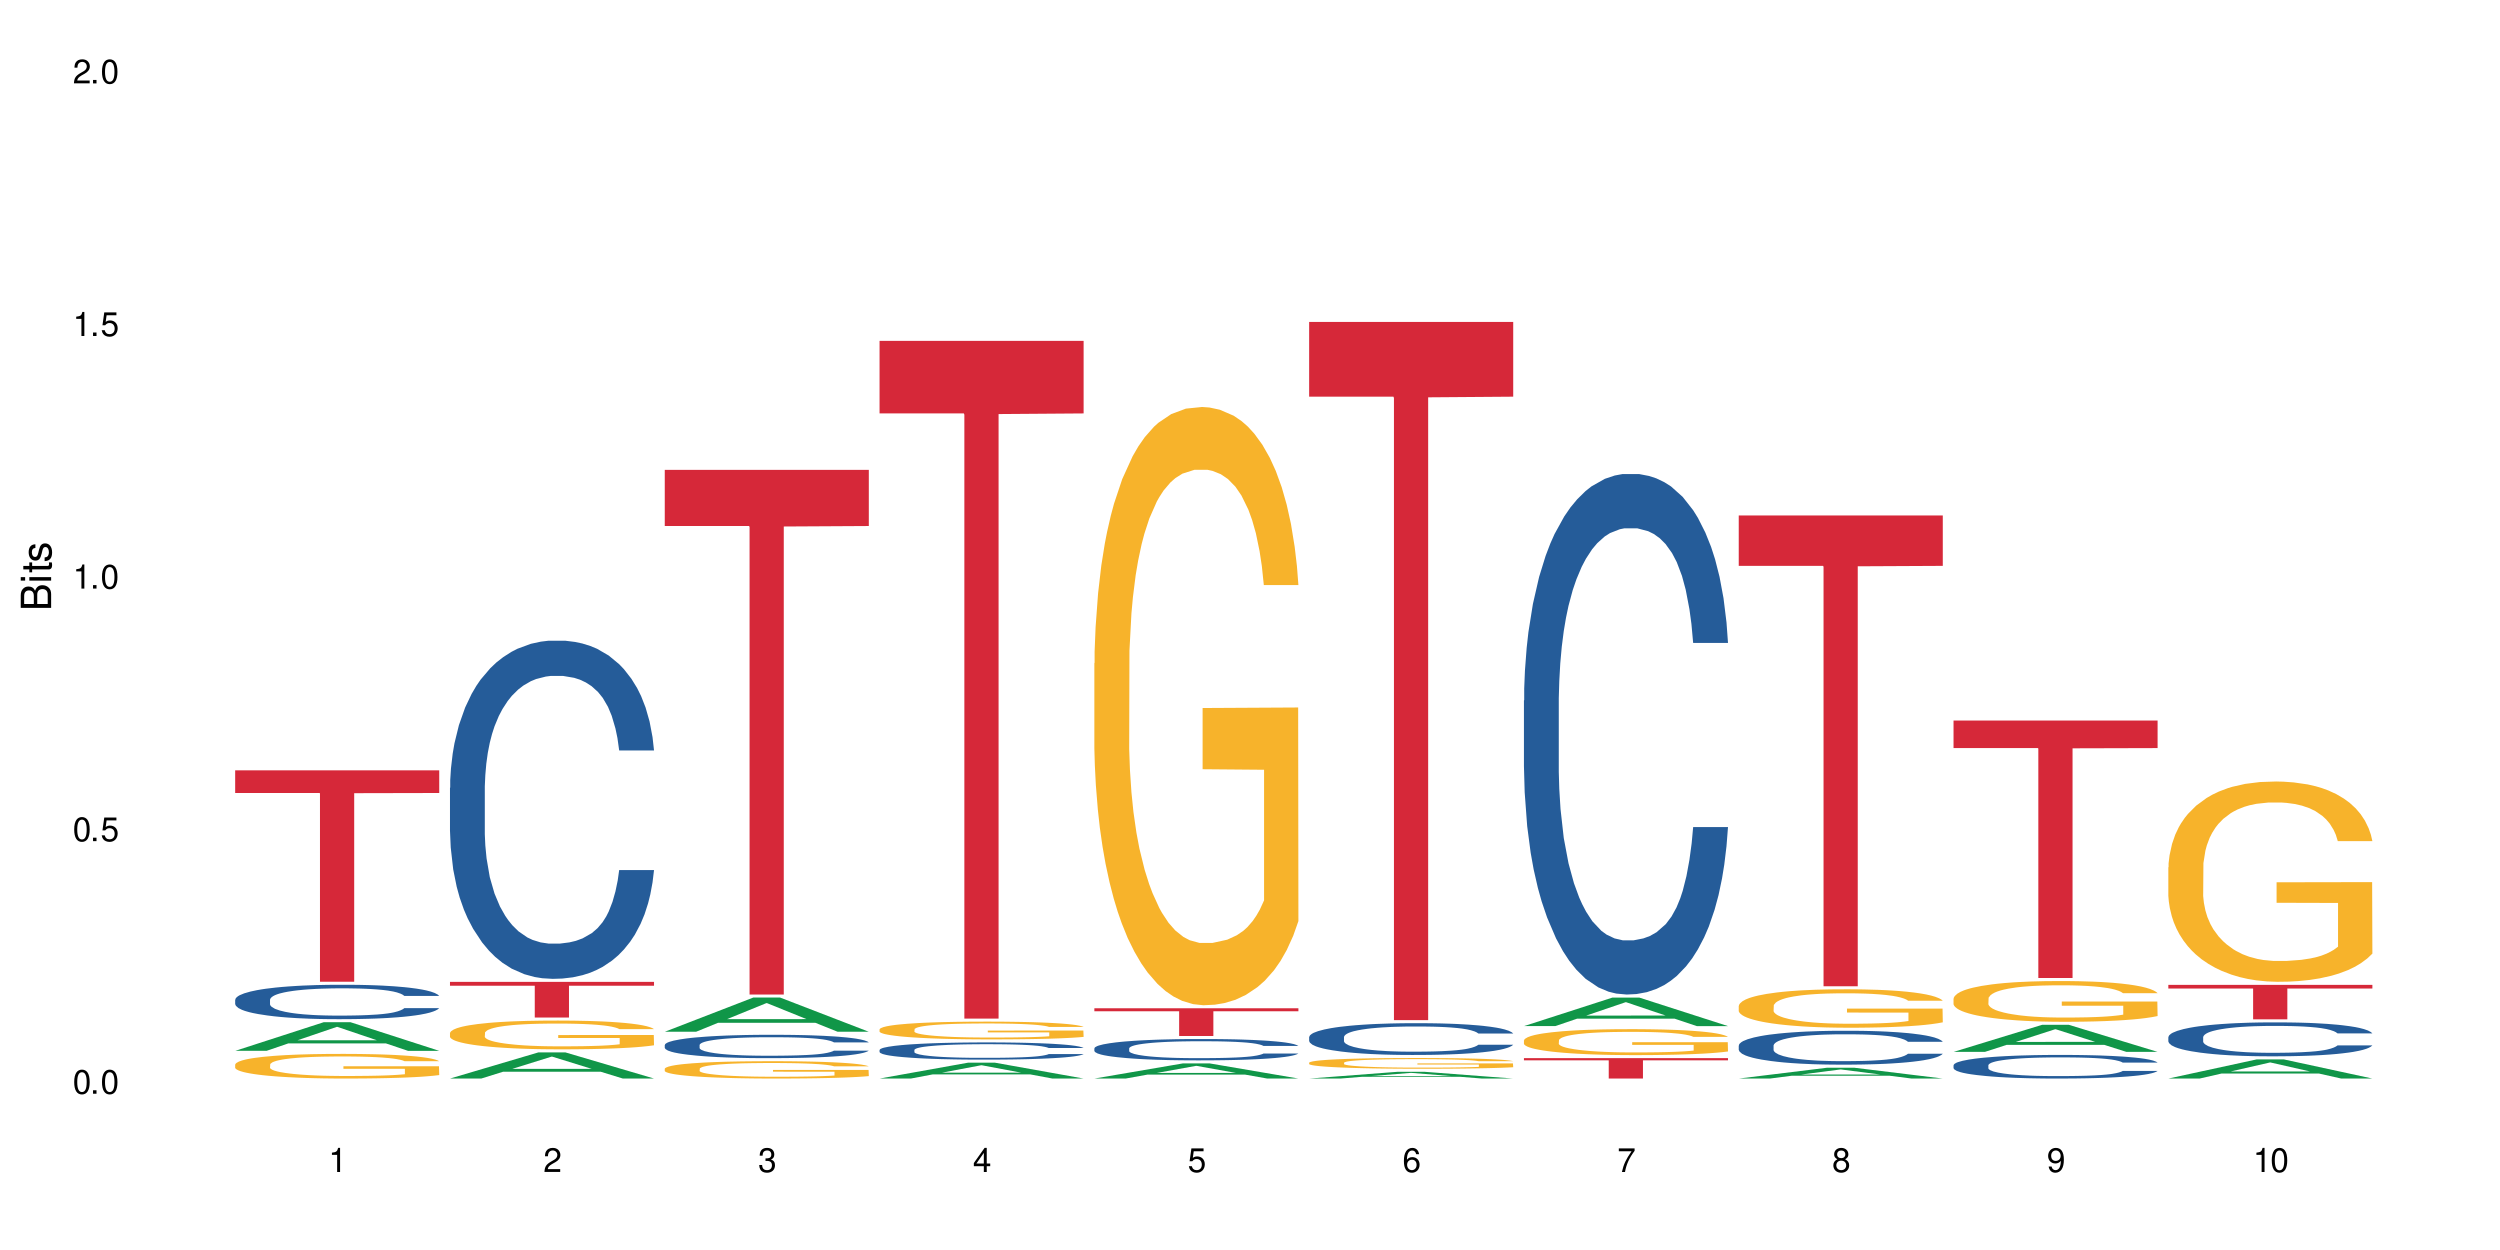
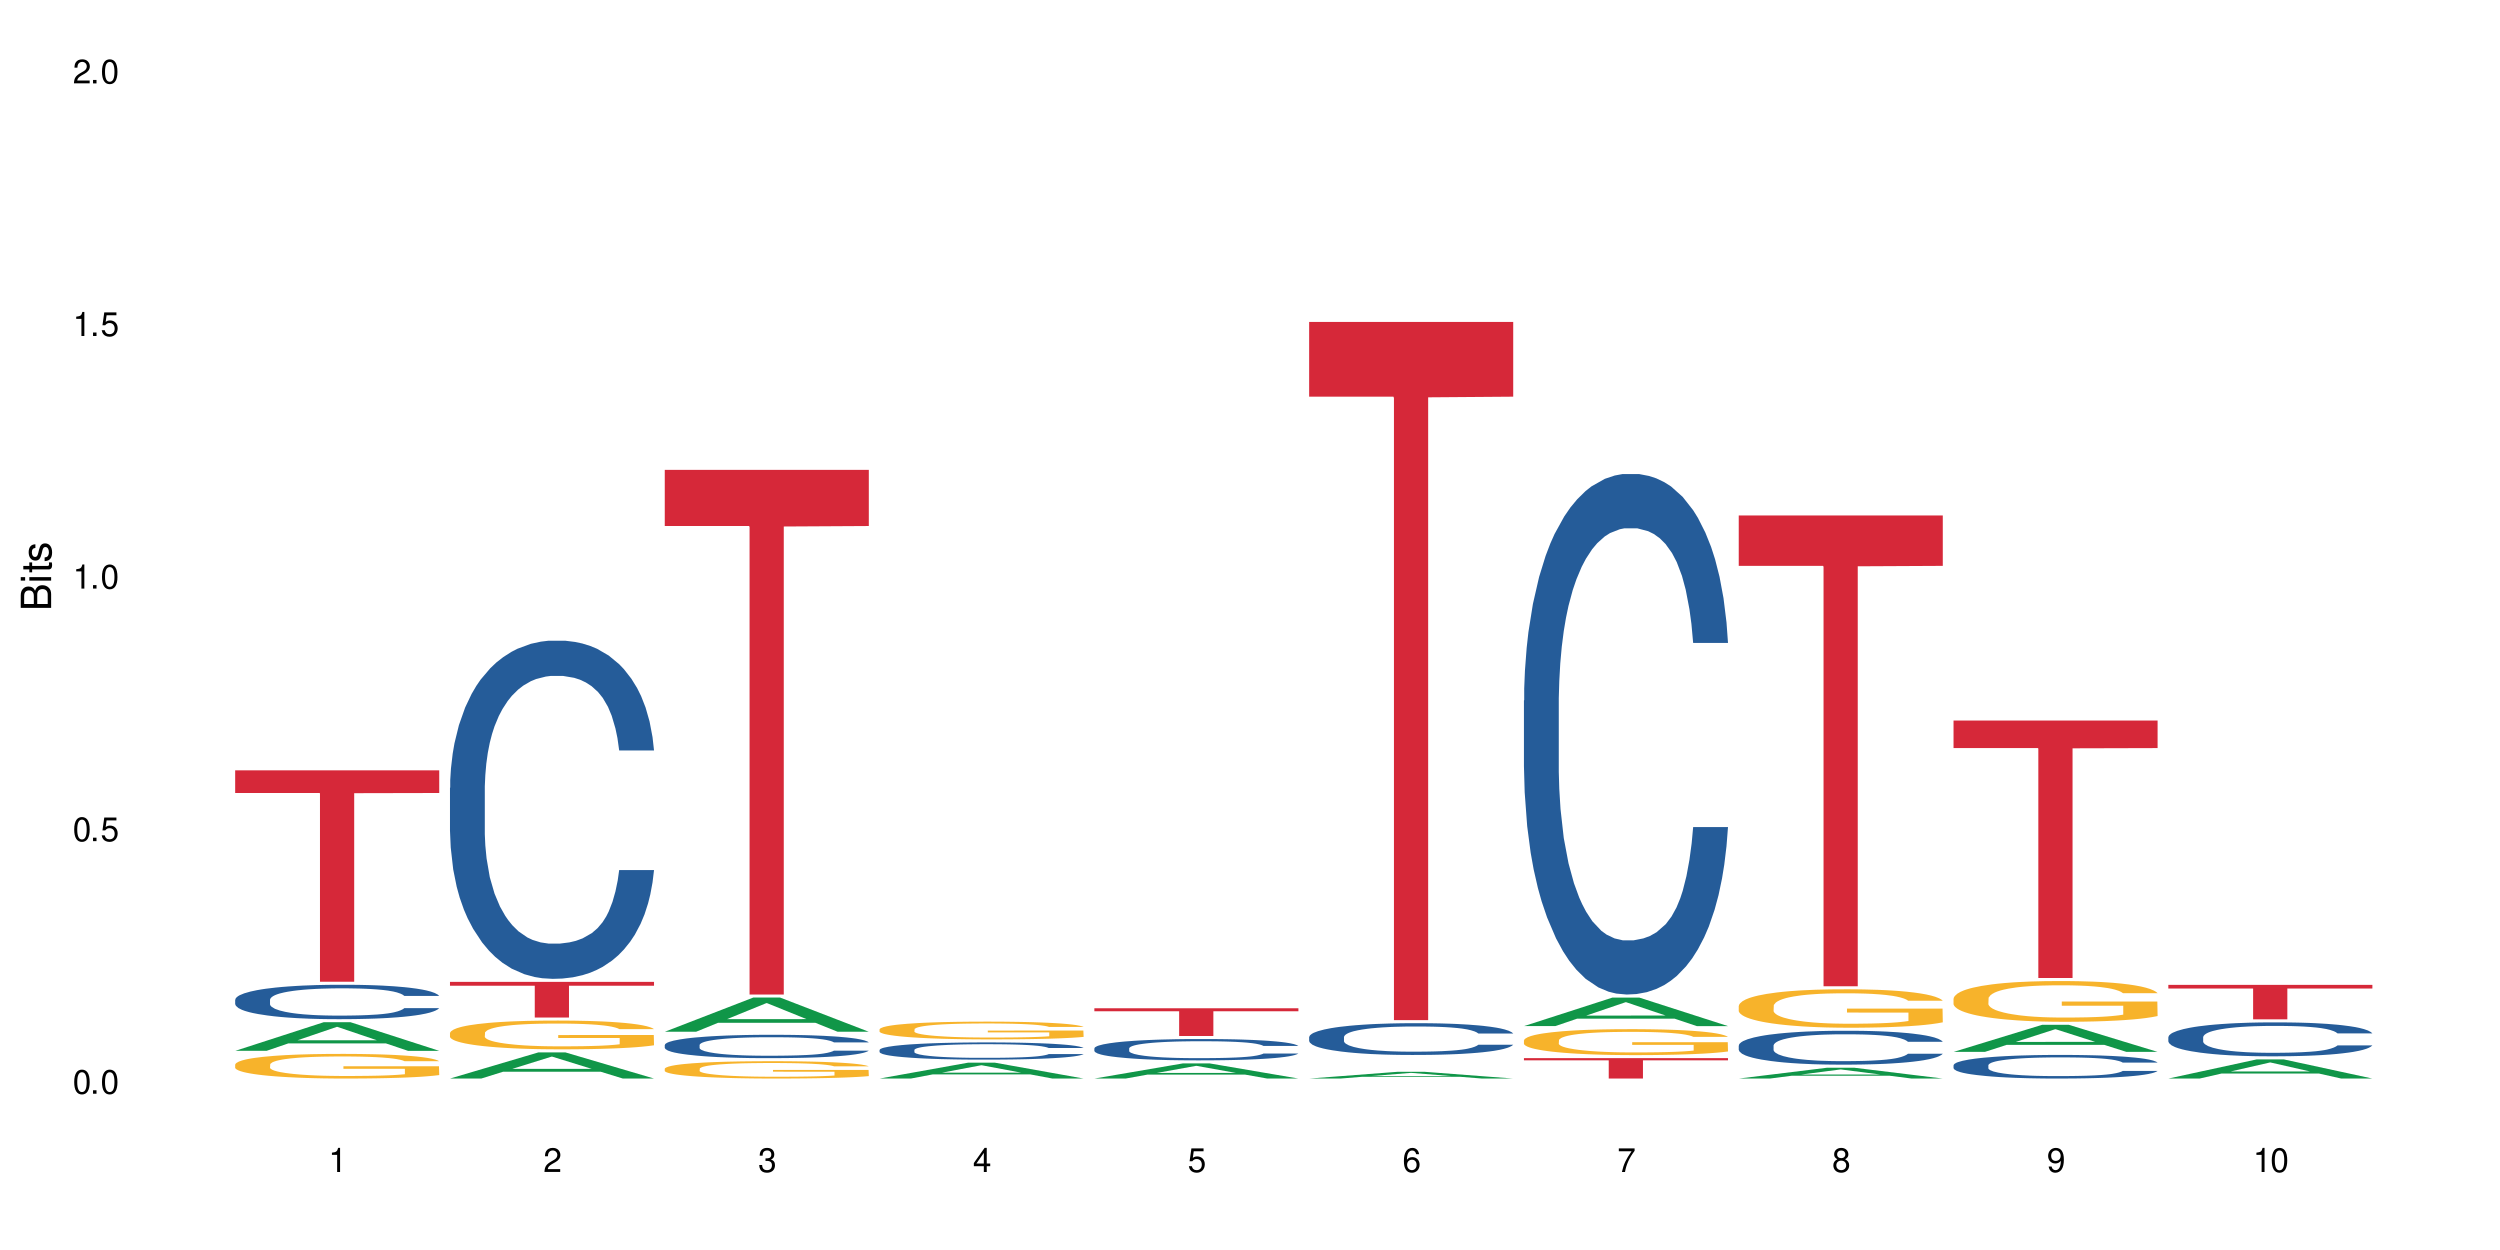
<svg xmlns="http://www.w3.org/2000/svg" xmlns:xlink="http://www.w3.org/1999/xlink" width="720" height="360" viewBox="0 0 720 360">
  <defs>
    <g>
      <g id="glyph-0-0">
</g>
      <g id="glyph-0-1">
        <path d="M 2.641 -6.938 C 2 -6.938 1.422 -6.656 1.078 -6.172 C 0.641 -5.562 0.406 -4.641 0.406 -3.359 C 0.406 -1.016 1.188 0.219 2.641 0.219 C 4.078 0.219 4.859 -1.016 4.859 -3.297 C 4.859 -4.641 4.656 -5.547 4.203 -6.172 C 3.844 -6.656 3.281 -6.938 2.641 -6.938 Z M 2.641 -6.188 C 3.547 -6.188 4 -5.25 4 -3.375 C 4 -1.406 3.562 -0.484 2.625 -0.484 C 1.734 -0.484 1.281 -1.438 1.281 -3.344 C 1.281 -5.25 1.734 -6.188 2.641 -6.188 Z M 2.641 -6.188 " />
      </g>
      <g id="glyph-0-2">
        <path d="M 1.828 -1 L 0.828 -1 L 0.828 0 L 1.828 0 Z M 1.828 -1 " />
      </g>
      <g id="glyph-0-3">
        <path d="M 4.562 -6.797 L 1.062 -6.797 L 0.547 -3.094 L 1.328 -3.094 C 1.719 -3.562 2.047 -3.734 2.578 -3.734 C 3.484 -3.734 4.062 -3.109 4.062 -2.094 C 4.062 -1.125 3.484 -0.531 2.578 -0.531 C 1.828 -0.531 1.375 -0.906 1.188 -1.672 L 0.328 -1.672 C 0.453 -1.109 0.547 -0.844 0.75 -0.594 C 1.125 -0.078 1.828 0.219 2.594 0.219 C 3.969 0.219 4.922 -0.781 4.922 -2.219 C 4.922 -3.562 4.031 -4.484 2.719 -4.484 C 2.25 -4.484 1.859 -4.359 1.469 -4.062 L 1.734 -5.969 L 4.562 -5.969 Z M 4.562 -6.797 " />
      </g>
      <g id="glyph-0-4">
        <path d="M 2.484 -4.938 L 2.484 0 L 3.328 0 L 3.328 -6.938 L 2.766 -6.938 C 2.469 -5.875 2.281 -5.734 0.984 -5.562 L 0.984 -4.938 Z M 2.484 -4.938 " />
      </g>
      <g id="glyph-0-5">
        <path d="M 4.859 -0.828 L 1.281 -0.828 C 1.359 -1.406 1.672 -1.781 2.5 -2.281 L 3.469 -2.828 C 4.406 -3.344 4.906 -4.062 4.906 -4.906 C 4.906 -5.484 4.672 -6.031 4.266 -6.406 C 3.859 -6.766 3.375 -6.938 2.719 -6.938 C 1.859 -6.938 1.219 -6.625 0.844 -6.031 C 0.609 -5.672 0.5 -5.234 0.484 -4.531 L 1.328 -4.531 C 1.359 -5.016 1.406 -5.281 1.531 -5.516 C 1.75 -5.938 2.188 -6.203 2.703 -6.203 C 3.469 -6.203 4.031 -5.641 4.031 -4.891 C 4.031 -4.344 3.719 -3.859 3.125 -3.516 L 2.234 -3 C 0.812 -2.172 0.406 -1.531 0.328 -0.016 L 4.859 -0.016 Z M 4.859 -0.828 " />
      </g>
      <g id="glyph-0-6">
        <path d="M 2.125 -3.188 L 2.578 -3.188 C 3.5 -3.188 3.984 -2.766 3.984 -1.922 C 3.984 -1.062 3.469 -0.531 2.594 -0.531 C 1.656 -0.531 1.203 -1 1.156 -2.016 L 0.312 -2.016 C 0.344 -1.453 0.438 -1.094 0.609 -0.781 C 0.953 -0.109 1.625 0.219 2.547 0.219 C 3.953 0.219 4.859 -0.625 4.859 -1.938 C 4.859 -2.828 4.516 -3.297 3.703 -3.594 C 4.344 -3.844 4.656 -4.328 4.656 -5.031 C 4.656 -6.219 3.875 -6.938 2.578 -6.938 C 1.203 -6.938 0.484 -6.172 0.453 -4.703 L 1.297 -4.703 C 1.312 -5.125 1.344 -5.359 1.453 -5.578 C 1.641 -5.969 2.062 -6.203 2.594 -6.203 C 3.344 -6.203 3.797 -5.75 3.797 -5 C 3.797 -4.516 3.609 -4.219 3.25 -4.047 C 3.016 -3.953 2.703 -3.922 2.125 -3.906 Z M 2.125 -3.188 " />
      </g>
      <g id="glyph-0-7">
        <path d="M 3.141 -1.672 L 3.141 0 L 3.984 0 L 3.984 -1.672 L 4.984 -1.672 L 4.984 -2.438 L 3.984 -2.438 L 3.984 -6.938 L 3.359 -6.938 L 0.266 -2.578 L 0.266 -1.672 Z M 3.141 -2.438 L 1 -2.438 L 3.141 -5.5 Z M 3.141 -2.438 " />
      </g>
      <g id="glyph-0-8">
        <path d="M 4.781 -5.125 C 4.609 -6.266 3.891 -6.938 2.844 -6.938 C 2.094 -6.938 1.422 -6.578 1.031 -5.953 C 0.594 -5.266 0.406 -4.422 0.406 -3.172 C 0.406 -2 0.578 -1.25 0.984 -0.641 C 1.359 -0.078 1.953 0.219 2.703 0.219 C 3.984 0.219 4.922 -0.75 4.922 -2.094 C 4.922 -3.375 4.062 -4.281 2.844 -4.281 C 2.172 -4.281 1.641 -4.031 1.281 -3.516 C 1.281 -5.234 1.828 -6.188 2.797 -6.188 C 3.391 -6.188 3.797 -5.797 3.938 -5.125 Z M 2.734 -3.531 C 3.547 -3.531 4.062 -2.953 4.062 -2.031 C 4.062 -1.156 3.484 -0.531 2.703 -0.531 C 1.922 -0.531 1.328 -1.188 1.328 -2.078 C 1.328 -2.938 1.906 -3.531 2.734 -3.531 Z M 2.734 -3.531 " />
      </g>
      <g id="glyph-0-9">
        <path d="M 4.984 -6.797 L 0.438 -6.797 L 0.438 -5.969 L 4.109 -5.969 C 2.5 -3.656 1.828 -2.234 1.328 0 L 2.219 0 C 2.594 -2.172 3.453 -4.047 4.984 -6.094 Z M 4.984 -6.797 " />
      </g>
      <g id="glyph-0-10">
        <path d="M 3.75 -3.656 C 4.469 -4.094 4.688 -4.438 4.688 -5.078 C 4.688 -6.172 3.844 -6.938 2.641 -6.938 C 1.438 -6.938 0.594 -6.172 0.594 -5.094 C 0.594 -4.438 0.812 -4.094 1.516 -3.656 C 0.734 -3.266 0.359 -2.703 0.359 -1.922 C 0.359 -0.656 1.281 0.219 2.641 0.219 C 3.984 0.219 4.922 -0.656 4.922 -1.922 C 4.922 -2.703 4.531 -3.266 3.75 -3.656 Z M 2.641 -6.188 C 3.359 -6.188 3.812 -5.75 3.812 -5.062 C 3.812 -4.406 3.344 -3.984 2.641 -3.984 C 1.922 -3.984 1.453 -4.406 1.453 -5.078 C 1.453 -5.75 1.922 -6.188 2.641 -6.188 Z M 2.641 -3.266 C 3.484 -3.266 4.062 -2.719 4.062 -1.906 C 4.062 -1.078 3.484 -0.531 2.625 -0.531 C 1.797 -0.531 1.219 -1.094 1.219 -1.906 C 1.219 -2.719 1.781 -3.266 2.641 -3.266 Z M 2.641 -3.266 " />
      </g>
      <g id="glyph-0-11">
        <path d="M 0.516 -1.578 C 0.672 -0.453 1.406 0.219 2.438 0.219 C 3.188 0.219 3.859 -0.141 4.266 -0.766 C 4.688 -1.453 4.891 -2.297 4.891 -3.547 C 4.891 -4.719 4.703 -5.453 4.312 -6.078 C 3.938 -6.641 3.344 -6.938 2.594 -6.938 C 1.297 -6.938 0.359 -5.969 0.359 -4.625 C 0.359 -3.344 1.234 -2.453 2.453 -2.453 C 3.094 -2.453 3.578 -2.672 4.016 -3.203 C 4 -1.484 3.469 -0.531 2.5 -0.531 C 1.906 -0.531 1.484 -0.906 1.359 -1.578 Z M 2.578 -6.203 C 3.375 -6.203 3.969 -5.531 3.969 -4.641 C 3.969 -3.797 3.391 -3.188 2.547 -3.188 C 1.734 -3.188 1.234 -3.766 1.234 -4.688 C 1.234 -5.562 1.797 -6.203 2.578 -6.203 Z M 2.578 -6.203 " />
      </g>
      <g id="glyph-1-0">
</g>
      <g id="glyph-1-1">
        <path d="M 0 -0.953 L 0 -4.891 C 0 -5.719 -0.234 -6.344 -0.734 -6.797 C -1.188 -7.234 -1.812 -7.469 -2.5 -7.469 C -3.547 -7.469 -4.188 -7 -4.625 -5.875 C -4.984 -6.688 -5.625 -7.094 -6.531 -7.094 C -7.172 -7.094 -7.734 -6.859 -8.141 -6.391 C -8.562 -5.922 -8.75 -5.344 -8.75 -4.5 L -8.75 -0.953 Z M -4.984 -2.062 L -7.766 -2.062 L -7.766 -4.219 C -7.766 -4.844 -7.688 -5.203 -7.453 -5.5 C -7.219 -5.812 -6.859 -5.969 -6.375 -5.969 C -5.891 -5.969 -5.531 -5.812 -5.297 -5.5 C -5.062 -5.203 -4.984 -4.844 -4.984 -4.219 Z M -0.984 -2.062 L -4 -2.062 L -4 -4.781 C -4 -5.766 -3.438 -6.359 -2.484 -6.359 C -1.547 -6.359 -0.984 -5.766 -0.984 -4.781 Z M -0.984 -2.062 " />
      </g>
      <g id="glyph-1-2">
        <path d="M -6.281 -1.797 L -6.281 -0.797 L 0 -0.797 L 0 -1.797 Z M -8.75 -1.797 L -8.75 -0.797 L -7.484 -0.797 L -7.484 -1.797 Z M -8.75 -1.797 " />
      </g>
      <g id="glyph-1-3">
        <path d="M -6.281 -3.047 L -6.281 -2.016 L -8.016 -2.016 L -8.016 -1.016 L -6.281 -1.016 L -6.281 -0.172 L -5.469 -0.172 L -5.469 -1.016 L -0.719 -1.016 C -0.078 -1.016 0.281 -1.453 0.281 -2.234 C 0.281 -2.5 0.25 -2.719 0.188 -3.047 L -0.641 -3.047 C -0.609 -2.906 -0.594 -2.766 -0.594 -2.562 C -0.594 -2.141 -0.719 -2.016 -1.156 -2.016 L -5.469 -2.016 L -5.469 -3.047 Z M -6.281 -3.047 " />
      </g>
      <g id="glyph-1-4">
        <path d="M -4.531 -5.25 C -5.766 -5.25 -6.469 -4.422 -6.469 -2.969 C -6.469 -1.516 -5.719 -0.562 -4.547 -0.562 C -3.562 -0.562 -3.094 -1.062 -2.734 -2.562 L -2.516 -3.484 C -2.344 -4.188 -2.094 -4.469 -1.641 -4.469 C -1.047 -4.469 -0.641 -3.875 -0.641 -3 C -0.641 -2.453 -0.797 -2 -1.062 -1.75 C -1.25 -1.594 -1.422 -1.531 -1.875 -1.469 L -1.875 -0.406 C -0.422 -0.453 0.281 -1.266 0.281 -2.922 C 0.281 -4.5 -0.5 -5.516 -1.719 -5.516 C -2.656 -5.516 -3.172 -4.984 -3.469 -3.734 L -3.703 -2.766 C -3.891 -1.953 -4.156 -1.609 -4.594 -1.609 C -5.188 -1.609 -5.547 -2.125 -5.547 -2.938 C -5.547 -3.75 -5.203 -4.172 -4.531 -4.203 Z M -4.531 -5.25 " />
      </g>
    </g>
  </defs>
  <rect x="-72" y="-36" width="864" height="432" fill="rgb(100%, 100%, 100%)" fill-opacity="1" />
  <path fill-rule="nonzero" fill="rgb(6.275%, 58.824%, 28.235%)" fill-opacity="1" d="M 67.73 302.637 L 67.793 302.629 L 93.223 294.398 L 100.945 294.398 L 126.5 302.645 L 117.52 302.645 L 111.117 300.492 L 83.051 300.492 L 76.773 302.637 L 67.73 302.637 L 85.75 299.602 L 108.543 299.594 L 97.176 295.746 L 97.051 295.738 L 96.926 295.762 L 85.688 299.594 L 85.75 299.602 Z M 67.73 302.637 " />
  <path fill-rule="nonzero" fill="rgb(14.51%, 36.078%, 60%)" fill-opacity="1" d="M 67.73 287.93 L 67.801 287.918 L 67.801 287.703 L 68.02 287.355 L 68.52 286.922 L 69.02 286.625 L 70.312 286.09 L 72.102 285.574 L 73.965 285.176 L 75.328 284.941 L 76.547 284.758 L 79.34 284.422 L 81.133 284.25 L 83.066 284.098 L 85.434 283.945 L 87.152 283.852 L 91.023 283.707 L 93.891 283.645 L 96.113 283.617 L 100.914 283.617 L 103.781 283.652 L 105.859 283.699 L 108.152 283.773 L 110.086 283.852 L 113.457 284.051 L 116.465 284.305 L 117.828 284.449 L 119.977 284.73 L 121.625 285.004 L 122.773 285.238 L 124.062 285.574 L 125.207 285.98 L 126.07 286.441 L 126.5 286.832 L 116.465 286.832 L 115.965 286.469 L 115.391 286.188 L 114.316 285.816 L 113.238 285.555 L 111.734 285.293 L 110.375 285.121 L 108.512 284.949 L 106.863 284.84 L 105.141 284.758 L 103.492 284.703 L 100.34 284.648 L 96.684 284.648 L 95.324 284.668 L 92.527 284.742 L 91.023 284.805 L 88.871 284.93 L 87.367 285.047 L 85.578 285.23 L 84.359 285.383 L 82.852 285.617 L 81.777 285.828 L 80.559 286.125 L 79.844 286.352 L 79.199 286.605 L 78.625 286.906 L 78.195 287.223 L 77.906 287.555 L 77.766 287.883 L 77.766 289.285 L 77.906 289.613 L 78.266 289.992 L 79.199 290.543 L 80.559 291.023 L 82.137 291.406 L 83.641 291.676 L 84.5 291.805 L 85.648 291.949 L 87.441 292.129 L 90.02 292.309 L 91.523 292.383 L 93.816 292.453 L 96.184 292.492 L 99.336 292.492 L 102.133 292.453 L 103.996 292.41 L 105.93 292.336 L 108.582 292.184 L 110.23 292.039 L 111.664 291.867 L 112.738 291.695 L 113.457 291.551 L 114.531 291.27 L 115.391 290.961 L 116.035 290.645 L 116.465 290.336 L 126.5 290.336 L 126.07 290.699 L 125.422 291.051 L 124.777 291.312 L 123.777 291.633 L 122.629 291.91 L 120.98 292.23 L 119.617 292.438 L 117.828 292.664 L 116.18 292.836 L 114.387 292.988 L 111.734 293.172 L 110.016 293.262 L 108.152 293.344 L 105.93 293.414 L 103.137 293.477 L 100.125 293.516 L 97.328 293.523 L 94.32 293.504 L 92.098 293.469 L 89.16 293.387 L 85.504 293.223 L 82.852 293.051 L 80.773 292.879 L 78.984 292.699 L 76.977 292.453 L 74.395 292.055 L 72.82 291.75 L 71.746 291.496 L 70.527 291.141 L 69.664 290.824 L 68.664 290.316 L 67.945 289.676 L 67.73 289.176 Z M 67.73 287.93 " />
  <path fill-rule="nonzero" fill="rgb(96.863%, 70.196%, 16.863%)" fill-opacity="1" d="M 67.73 306.562 L 67.801 306.555 L 67.801 306.426 L 68.09 306.133 L 68.805 305.73 L 69.738 305.402 L 70.742 305.141 L 71.387 305.004 L 72.461 304.809 L 73.395 304.668 L 75.758 304.375 L 78.77 304.102 L 80.418 303.988 L 82.281 303.875 L 84.93 303.754 L 86.148 303.707 L 89.875 303.605 L 94.105 303.539 L 98.762 303.52 L 100.914 303.527 L 103.852 303.551 L 107.863 303.625 L 110.16 303.688 L 111.949 303.754 L 113.812 303.836 L 116.105 303.969 L 118.258 304.121 L 119.977 304.277 L 121.695 304.473 L 123.129 304.68 L 124.348 304.906 L 125.422 305.18 L 126.07 305.406 L 126.5 305.633 L 116.535 305.633 L 115.965 305.406 L 115.32 305.23 L 114.242 305.02 L 113.168 304.863 L 112.094 304.738 L 110.086 304.57 L 108.367 304.465 L 106.215 304.375 L 104.137 304.316 L 101.773 304.277 L 100.34 304.266 L 96.543 304.266 L 93.102 304.312 L 91.094 304.363 L 89.66 304.414 L 87.656 304.512 L 86.438 304.59 L 85.719 304.641 L 83.57 304.844 L 82.137 305.023 L 81.348 305.148 L 80.344 305.344 L 79.629 305.516 L 78.84 305.777 L 78.41 305.973 L 77.836 306.414 L 77.766 307.578 L 77.98 307.824 L 78.41 308.094 L 78.984 308.324 L 79.844 308.57 L 80.703 308.762 L 82.207 309.012 L 83.496 309.18 L 84.5 309.293 L 86.438 309.465 L 87.227 309.523 L 89.09 309.641 L 91.023 309.734 L 93.387 309.809 L 95.18 309.848 L 98.047 309.883 L 101.703 309.883 L 106 309.844 L 108.727 309.793 L 110.59 309.738 L 111.809 309.695 L 113.312 309.621 L 114.387 309.559 L 115.391 309.484 L 116.609 309.375 L 116.609 307.824 L 98.906 307.82 L 98.906 307.094 L 126.426 307.086 L 126.5 309.621 L 124.992 309.797 L 123.129 309.965 L 121.34 310.098 L 119.477 310.207 L 116.824 310.328 L 114.672 310.406 L 111.375 310.496 L 108.367 310.555 L 105.215 310.594 L 102.418 310.613 L 99.121 310.621 L 96.184 310.609 L 93.031 310.57 L 90.52 310.516 L 88.227 310.453 L 85.934 310.367 L 83.066 310.23 L 81.203 310.121 L 79.27 309.984 L 77.336 309.824 L 75.613 309.648 L 74.469 309.512 L 73.32 309.355 L 72.102 309.16 L 70.957 308.941 L 70.098 308.742 L 69.309 308.512 L 68.734 308.301 L 68.16 308.008 L 67.875 307.773 L 67.73 307.574 Z M 67.73 306.562 " />
  <path fill-rule="nonzero" fill="rgb(83.922%, 15.686%, 22.353%)" fill-opacity="1" d="M 67.73 221.863 L 126.5 221.863 L 126.5 228.383 L 102.008 228.438 L 102.008 282.742 L 92.152 282.742 L 92.152 228.496 L 92.008 228.383 L 67.73 228.383 Z M 67.73 221.863 " />
  <path fill-rule="nonzero" fill="rgb(6.275%, 58.824%, 28.235%)" fill-opacity="1" d="M 129.594 310.613 L 129.656 310.605 L 155.082 303.082 L 162.805 303.082 L 188.359 310.621 L 179.383 310.621 L 172.977 308.652 L 144.91 308.652 L 138.633 310.613 L 129.594 310.613 L 147.613 307.84 L 170.402 307.832 L 159.039 304.312 L 158.914 304.309 L 158.789 304.328 L 147.547 307.832 L 147.613 307.84 Z M 129.594 310.613 " />
  <path fill-rule="nonzero" fill="rgb(14.51%, 36.078%, 60%)" fill-opacity="1" d="M 129.594 226.898 L 129.664 226.809 L 129.664 224.676 L 129.879 221.293 L 130.379 217.02 L 130.883 214.082 L 132.172 208.828 L 133.965 203.754 L 135.828 199.84 L 137.188 197.523 L 138.406 195.742 L 141.203 192.449 L 142.992 190.758 L 144.93 189.246 L 147.293 187.734 L 149.016 186.844 L 152.883 185.418 L 155.75 184.797 L 157.973 184.527 L 162.773 184.527 L 165.641 184.883 L 167.719 185.328 L 170.012 186.043 L 171.949 186.844 L 175.316 188.801 L 178.324 191.293 L 179.688 192.719 L 181.836 195.477 L 183.484 198.148 L 184.633 200.461 L 185.922 203.754 L 187.07 207.762 L 187.93 212.301 L 188.359 216.129 L 178.324 216.129 L 177.824 212.566 L 177.25 209.809 L 176.176 206.16 L 175.102 203.578 L 173.598 200.996 L 172.234 199.305 L 170.371 197.613 L 168.723 196.547 L 167.004 195.742 L 165.355 195.211 L 162.199 194.676 L 158.547 194.676 L 157.184 194.855 L 154.391 195.566 L 152.883 196.188 L 150.734 197.434 L 149.23 198.594 L 147.438 200.371 L 146.219 201.887 L 144.715 204.199 L 143.641 206.246 L 142.422 209.184 L 141.703 211.41 L 141.059 213.902 L 140.484 216.84 L 140.055 219.957 L 139.77 223.25 L 139.625 226.453 L 139.625 240.25 L 139.77 243.457 L 140.129 247.195 L 141.059 252.625 L 142.422 257.344 L 143.996 261.082 L 145.504 263.75 L 146.363 264.996 L 147.508 266.422 L 149.301 268.203 L 151.879 269.984 L 153.387 270.695 L 155.68 271.406 L 158.043 271.762 L 161.199 271.762 L 163.992 271.406 L 165.855 270.961 L 167.789 270.25 L 170.441 268.738 L 172.09 267.312 L 173.523 265.621 L 174.598 263.93 L 175.316 262.504 L 176.391 259.746 L 177.25 256.719 L 177.895 253.605 L 178.324 250.578 L 188.359 250.578 L 187.93 254.137 L 187.285 257.609 L 186.641 260.191 L 185.637 263.305 L 184.488 266.066 L 182.84 269.18 L 181.48 271.23 L 179.688 273.453 L 178.039 275.145 L 176.246 276.66 L 173.598 278.438 L 171.875 279.328 L 170.012 280.129 L 167.789 280.844 L 164.996 281.465 L 161.984 281.82 L 159.191 281.91 L 156.18 281.734 L 153.957 281.375 L 151.02 280.574 L 147.367 278.973 L 144.715 277.281 L 142.637 275.59 L 140.844 273.809 L 138.836 271.406 L 136.258 267.488 L 134.68 264.465 L 133.605 261.973 L 132.387 258.5 L 131.527 255.383 L 130.523 250.398 L 129.809 244.078 L 129.594 239.184 Z M 129.594 226.898 " />
  <path fill-rule="nonzero" fill="rgb(96.863%, 70.196%, 16.863%)" fill-opacity="1" d="M 129.594 297.473 L 129.664 297.465 L 129.664 297.312 L 129.949 296.973 L 130.668 296.504 L 131.598 296.117 L 132.602 295.816 L 133.246 295.656 L 134.32 295.43 L 135.254 295.262 L 137.617 294.922 L 140.629 294.605 L 142.277 294.469 L 144.141 294.34 L 146.793 294.195 L 148.012 294.141 L 151.738 294.02 L 155.965 293.945 L 160.625 293.922 L 162.773 293.93 L 165.711 293.961 L 169.727 294.043 L 172.02 294.121 L 173.812 294.195 L 175.676 294.293 L 177.969 294.445 L 180.117 294.625 L 181.836 294.809 L 183.559 295.035 L 184.992 295.277 L 186.211 295.543 L 187.285 295.859 L 187.93 296.125 L 188.359 296.391 L 178.398 296.391 L 177.824 296.125 L 177.18 295.922 L 176.105 295.672 L 175.031 295.488 L 173.953 295.344 L 171.949 295.148 L 170.227 295.027 L 168.078 294.922 L 166 294.855 L 163.633 294.809 L 162.199 294.793 L 158.402 294.793 L 154.961 294.848 L 152.957 294.906 L 151.523 294.969 L 149.516 295.082 L 148.297 295.172 L 147.582 295.23 L 145.43 295.465 L 143.996 295.68 L 143.207 295.82 L 142.207 296.051 L 141.488 296.254 L 140.699 296.555 L 140.27 296.781 L 139.695 297.297 L 139.625 298.66 L 139.84 298.945 L 140.27 299.258 L 140.844 299.527 L 141.703 299.816 L 142.562 300.035 L 144.07 300.332 L 145.359 300.527 L 146.363 300.656 L 148.297 300.859 L 149.086 300.93 L 150.949 301.066 L 152.883 301.172 L 155.25 301.262 L 157.039 301.309 L 159.906 301.344 L 163.562 301.344 L 167.863 301.301 L 170.586 301.238 L 172.449 301.18 L 173.668 301.125 L 175.172 301.043 L 176.246 300.965 L 177.25 300.883 L 178.469 300.754 L 178.469 298.945 L 160.766 298.938 L 160.766 298.09 L 188.289 298.086 L 188.359 301.043 L 186.855 301.246 L 184.992 301.441 L 183.199 301.594 L 181.336 301.723 L 178.684 301.867 L 176.535 301.957 L 173.238 302.062 L 170.227 302.133 L 167.074 302.176 L 164.277 302.199 L 160.984 302.207 L 158.043 302.191 L 154.891 302.148 L 152.383 302.086 L 150.09 302.012 L 147.797 301.914 L 144.93 301.754 L 143.066 301.625 L 141.129 301.465 L 139.195 301.277 L 137.477 301.074 L 136.328 300.914 L 135.184 300.73 L 133.965 300.504 L 132.816 300.246 L 131.957 300.012 L 131.168 299.75 L 130.594 299.5 L 130.023 299.16 L 129.734 298.887 L 129.594 298.652 Z M 129.594 297.473 " />
  <path fill-rule="nonzero" fill="rgb(83.922%, 15.686%, 22.353%)" fill-opacity="1" d="M 129.594 282.785 L 188.359 282.785 L 188.359 283.883 L 163.867 283.895 L 163.867 293.047 L 154.012 293.047 L 154.012 283.902 L 153.871 283.883 L 129.594 283.883 Z M 129.594 282.785 " />
  <path fill-rule="nonzero" fill="rgb(6.275%, 58.824%, 28.235%)" fill-opacity="1" d="M 191.453 297.137 L 191.516 297.129 L 216.945 287.293 L 224.668 287.293 L 250.219 297.148 L 241.242 297.148 L 234.84 294.574 L 206.773 294.574 L 200.492 297.137 L 191.453 297.137 L 209.473 293.512 L 232.266 293.5 L 220.898 288.902 L 220.773 288.895 L 220.648 288.922 L 209.41 293.5 L 209.473 293.512 Z M 191.453 297.137 " />
  <path fill-rule="nonzero" fill="rgb(14.51%, 36.078%, 60%)" fill-opacity="1" d="M 191.453 300.949 L 191.523 300.941 L 191.523 300.797 L 191.738 300.562 L 192.242 300.266 L 192.742 300.062 L 194.031 299.699 L 195.824 299.352 L 197.688 299.078 L 199.051 298.918 L 200.27 298.797 L 203.062 298.57 L 204.855 298.453 L 206.789 298.348 L 209.156 298.242 L 210.875 298.184 L 214.746 298.082 L 217.613 298.039 L 219.832 298.023 L 224.637 298.023 L 227.5 298.047 L 229.582 298.078 L 231.875 298.125 L 233.809 298.184 L 237.176 298.316 L 240.188 298.488 L 241.547 298.586 L 243.699 298.777 L 245.348 298.965 L 246.492 299.121 L 247.785 299.352 L 248.93 299.629 L 249.789 299.941 L 250.219 300.207 L 240.188 300.207 L 239.684 299.961 L 239.113 299.77 L 238.035 299.516 L 236.961 299.34 L 235.457 299.16 L 234.094 299.043 L 232.23 298.926 L 230.582 298.852 L 228.863 298.797 L 227.215 298.762 L 224.062 298.723 L 220.406 298.723 L 219.043 298.734 L 216.25 298.785 L 214.746 298.828 L 212.594 298.914 L 211.09 298.992 L 209.297 299.117 L 208.078 299.223 L 206.574 299.383 L 205.5 299.523 L 204.281 299.727 L 203.566 299.879 L 202.918 300.051 L 202.348 300.254 L 201.918 300.469 L 201.629 300.695 L 201.484 300.918 L 201.484 301.871 L 201.629 302.094 L 201.988 302.352 L 202.918 302.727 L 204.281 303.051 L 205.859 303.312 L 207.363 303.496 L 208.223 303.582 L 209.371 303.68 L 211.16 303.805 L 213.742 303.926 L 215.246 303.977 L 217.539 304.023 L 219.906 304.051 L 223.059 304.051 L 225.852 304.023 L 227.715 303.992 L 229.652 303.945 L 232.305 303.84 L 233.953 303.742 L 235.387 303.625 L 236.461 303.508 L 237.176 303.41 L 238.254 303.219 L 239.113 303.008 L 239.758 302.793 L 240.188 302.586 L 250.219 302.586 L 249.789 302.832 L 249.145 303.07 L 248.5 303.25 L 247.496 303.465 L 246.352 303.656 L 244.703 303.871 L 243.34 304.012 L 241.547 304.164 L 239.898 304.281 L 238.109 304.387 L 235.457 304.512 L 233.738 304.57 L 231.875 304.629 L 229.652 304.676 L 226.855 304.719 L 223.848 304.742 L 221.051 304.75 L 218.043 304.738 L 215.82 304.715 L 212.883 304.656 L 209.227 304.547 L 206.574 304.43 L 204.496 304.312 L 202.703 304.191 L 200.699 304.023 L 198.117 303.754 L 196.543 303.543 L 195.465 303.371 L 194.246 303.133 L 193.387 302.918 L 192.383 302.574 L 191.668 302.137 L 191.453 301.797 Z M 191.453 300.949 " />
  <path fill-rule="nonzero" fill="rgb(96.863%, 70.196%, 16.863%)" fill-opacity="1" d="M 191.453 307.766 L 191.523 307.762 L 191.523 307.668 L 191.812 307.465 L 192.527 307.18 L 193.461 306.949 L 194.461 306.766 L 195.109 306.672 L 196.184 306.531 L 197.113 306.434 L 199.48 306.227 L 202.488 306.035 L 204.137 305.953 L 206 305.875 L 208.652 305.789 L 209.871 305.758 L 213.598 305.684 L 217.828 305.641 L 222.484 305.625 L 224.637 305.629 L 227.574 305.648 L 231.586 305.699 L 233.879 305.742 L 235.672 305.789 L 237.535 305.848 L 239.828 305.941 L 241.98 306.051 L 243.699 306.16 L 245.418 306.297 L 246.852 306.441 L 248.07 306.602 L 249.145 306.793 L 249.789 306.953 L 250.219 307.113 L 240.258 307.113 L 239.684 306.953 L 239.039 306.828 L 237.965 306.68 L 236.891 306.57 L 235.816 306.484 L 233.809 306.363 L 232.09 306.293 L 229.938 306.227 L 227.859 306.188 L 225.496 306.16 L 224.062 306.148 L 220.262 306.148 L 216.824 306.184 L 214.816 306.219 L 213.383 306.254 L 211.375 306.324 L 210.156 306.379 L 209.441 306.414 L 207.293 306.555 L 205.859 306.684 L 205.07 306.77 L 204.066 306.906 L 203.348 307.031 L 202.562 307.215 L 202.133 307.352 L 201.559 307.66 L 201.484 308.48 L 201.703 308.656 L 202.133 308.844 L 202.703 309.008 L 203.566 309.18 L 204.426 309.312 L 205.93 309.488 L 207.219 309.609 L 208.223 309.688 L 210.156 309.809 L 210.945 309.852 L 212.809 309.934 L 214.746 309.996 L 217.109 310.051 L 218.902 310.078 L 221.77 310.102 L 225.422 310.102 L 229.723 310.074 L 232.445 310.039 L 234.309 310 L 235.527 309.969 L 237.035 309.918 L 238.109 309.871 L 239.113 309.824 L 240.332 309.746 L 240.332 308.656 L 222.629 308.648 L 222.629 308.141 L 250.148 308.133 L 250.219 309.918 L 248.715 310.043 L 246.852 310.16 L 245.059 310.25 L 243.195 310.328 L 240.547 310.414 L 238.395 310.469 L 235.098 310.535 L 232.09 310.574 L 228.934 310.602 L 226.141 310.617 L 222.844 310.621 L 219.906 310.613 L 216.75 310.586 L 214.242 310.547 L 211.949 310.504 L 209.656 310.441 L 206.789 310.348 L 204.926 310.27 L 202.992 310.176 L 201.055 310.059 L 199.336 309.938 L 198.191 309.84 L 197.043 309.73 L 195.824 309.594 L 194.68 309.441 L 193.816 309.297 L 193.031 309.137 L 192.457 308.988 L 191.883 308.781 L 191.598 308.617 L 191.453 308.477 Z M 191.453 307.766 " />
  <path fill-rule="nonzero" fill="rgb(83.922%, 15.686%, 22.353%)" fill-opacity="1" d="M 191.453 135.316 L 250.219 135.316 L 250.219 151.492 L 225.727 151.633 L 225.727 286.418 L 215.875 286.418 L 215.875 151.773 L 215.73 151.492 L 191.453 151.492 Z M 191.453 135.316 " />
  <path fill-rule="nonzero" fill="rgb(6.275%, 58.824%, 28.235%)" fill-opacity="1" d="M 253.312 310.617 L 253.375 310.613 L 278.805 306.051 L 286.527 306.051 L 312.082 310.621 L 303.102 310.621 L 296.699 309.426 L 268.633 309.426 L 262.355 310.617 L 253.312 310.617 L 271.332 308.934 L 294.125 308.93 L 282.762 306.797 L 282.633 306.793 L 282.508 306.805 L 271.27 308.93 L 271.332 308.934 Z M 253.312 310.617 " />
  <path fill-rule="nonzero" fill="rgb(14.51%, 36.078%, 60%)" fill-opacity="1" d="M 253.312 302.375 L 253.387 302.371 L 253.387 302.262 L 253.602 302.09 L 254.102 301.871 L 254.605 301.723 L 255.895 301.457 L 257.684 301.199 L 259.547 301 L 260.91 300.883 L 262.129 300.789 L 264.922 300.625 L 266.715 300.539 L 268.652 300.461 L 271.016 300.383 L 272.734 300.34 L 276.605 300.266 L 279.473 300.234 L 281.695 300.219 L 286.496 300.219 L 289.363 300.238 L 291.441 300.262 L 293.734 300.297 L 295.668 300.34 L 299.039 300.438 L 302.047 300.562 L 303.41 300.637 L 305.559 300.777 L 307.207 300.914 L 308.355 301.031 L 309.645 301.199 L 310.793 301.402 L 311.652 301.633 L 312.082 301.828 L 302.047 301.828 L 301.547 301.648 L 300.973 301.508 L 299.898 301.32 L 298.824 301.188 L 297.316 301.059 L 295.957 300.973 L 294.094 300.887 L 292.445 300.832 L 290.723 300.789 L 289.074 300.762 L 285.922 300.738 L 282.266 300.738 L 280.906 300.746 L 278.109 300.781 L 276.605 300.812 L 274.457 300.875 L 272.949 300.938 L 271.16 301.027 L 269.941 301.102 L 268.434 301.223 L 267.359 301.324 L 266.141 301.473 L 265.426 301.586 L 264.781 301.715 L 264.207 301.863 L 263.777 302.023 L 263.492 302.191 L 263.348 302.352 L 263.348 303.055 L 263.492 303.219 L 263.848 303.406 L 264.781 303.684 L 266.141 303.926 L 267.719 304.113 L 269.223 304.25 L 270.082 304.312 L 271.23 304.387 L 273.023 304.477 L 275.602 304.566 L 277.105 304.602 L 279.402 304.641 L 281.766 304.656 L 284.918 304.656 L 287.715 304.641 L 289.578 304.617 L 291.512 304.582 L 294.164 304.504 L 295.812 304.43 L 297.246 304.344 L 298.32 304.258 L 299.039 304.188 L 300.113 304.047 L 300.973 303.891 L 301.617 303.734 L 302.047 303.578 L 312.082 303.578 L 311.652 303.762 L 311.008 303.938 L 310.363 304.07 L 309.359 304.227 L 308.211 304.367 L 306.562 304.527 L 305.203 304.629 L 303.41 304.742 L 301.762 304.828 L 299.969 304.906 L 297.316 304.996 L 295.598 305.043 L 293.734 305.082 L 291.512 305.121 L 288.719 305.152 L 285.707 305.168 L 282.914 305.172 L 279.902 305.164 L 277.68 305.148 L 274.742 305.105 L 271.086 305.023 L 268.434 304.938 L 266.355 304.852 L 264.566 304.762 L 262.559 304.641 L 259.98 304.441 L 258.402 304.285 L 257.328 304.16 L 256.109 303.984 L 255.25 303.824 L 254.246 303.57 L 253.527 303.25 L 253.312 303 Z M 253.312 302.375 " />
  <path fill-rule="nonzero" fill="rgb(96.863%, 70.196%, 16.863%)" fill-opacity="1" d="M 253.312 296.418 L 253.387 296.414 L 253.387 296.32 L 253.672 296.109 L 254.387 295.82 L 255.32 295.582 L 256.324 295.395 L 256.969 295.297 L 258.043 295.156 L 258.977 295.055 L 261.34 294.844 L 264.352 294.648 L 266 294.566 L 267.863 294.484 L 270.516 294.395 L 271.73 294.363 L 275.461 294.289 L 279.688 294.242 L 284.348 294.227 L 286.496 294.234 L 289.434 294.25 L 293.449 294.305 L 295.742 294.348 L 297.531 294.395 L 299.395 294.457 L 301.691 294.551 L 303.84 294.664 L 305.559 294.773 L 307.281 294.914 L 308.715 295.066 L 309.93 295.227 L 311.008 295.426 L 311.652 295.586 L 312.082 295.75 L 302.121 295.75 L 301.547 295.586 L 300.902 295.461 L 299.824 295.309 L 298.75 295.195 L 297.676 295.105 L 295.668 294.984 L 293.949 294.91 L 291.801 294.844 L 289.723 294.805 L 287.355 294.773 L 285.922 294.766 L 282.125 294.766 L 278.684 294.797 L 276.676 294.836 L 275.242 294.871 L 273.238 294.941 L 272.02 295 L 271.301 295.035 L 269.152 295.18 L 267.719 295.312 L 266.93 295.402 L 265.926 295.543 L 265.211 295.668 L 264.422 295.855 L 263.992 295.996 L 263.418 296.312 L 263.348 297.152 L 263.562 297.332 L 263.992 297.523 L 264.566 297.691 L 265.426 297.867 L 266.285 298.004 L 267.789 298.188 L 269.082 298.309 L 270.082 298.387 L 272.02 298.512 L 272.809 298.555 L 274.672 298.641 L 276.605 298.703 L 278.973 298.762 L 280.762 298.789 L 283.629 298.812 L 287.285 298.812 L 291.586 298.785 L 294.309 298.746 L 296.172 298.711 L 297.391 298.676 L 298.895 298.625 L 299.969 298.578 L 300.973 298.527 L 302.191 298.449 L 302.191 297.332 L 284.488 297.328 L 284.488 296.805 L 312.008 296.797 L 312.082 298.625 L 310.578 298.75 L 308.715 298.875 L 306.922 298.965 L 305.059 299.047 L 302.406 299.137 L 300.258 299.191 L 296.961 299.258 L 293.949 299.297 L 290.797 299.328 L 288 299.34 L 284.703 299.344 L 281.766 299.336 L 278.613 299.309 L 276.105 299.27 L 273.812 299.223 L 271.516 299.164 L 268.652 299.066 L 266.789 298.984 L 264.852 298.887 L 262.918 298.77 L 261.195 298.645 L 260.051 298.547 L 258.902 298.434 L 257.684 298.293 L 256.539 298.133 L 255.68 297.988 L 254.891 297.828 L 254.316 297.672 L 253.742 297.461 L 253.457 297.293 L 253.312 297.148 Z M 253.312 296.418 " />
-   <path fill-rule="nonzero" fill="rgb(83.922%, 15.686%, 22.353%)" fill-opacity="1" d="M 253.312 98.176 L 312.082 98.176 L 312.082 119.066 L 287.59 119.25 L 287.59 293.352 L 277.734 293.352 L 277.734 119.434 L 277.594 119.066 L 253.312 119.066 Z M 253.312 98.176 " />
  <path fill-rule="nonzero" fill="rgb(6.275%, 58.824%, 28.235%)" fill-opacity="1" d="M 315.176 310.617 L 315.238 310.613 L 340.664 306.262 L 348.387 306.262 L 373.941 310.621 L 364.965 310.621 L 358.559 309.484 L 330.496 309.484 L 324.215 310.617 L 315.176 310.617 L 333.195 309.012 L 355.984 309.008 L 344.621 306.973 L 344.496 306.969 L 344.371 306.984 L 333.133 309.008 L 333.195 309.012 Z M 315.176 310.617 " />
  <path fill-rule="nonzero" fill="rgb(14.51%, 36.078%, 60%)" fill-opacity="1" d="M 315.176 301.914 L 315.246 301.91 L 315.246 301.773 L 315.461 301.562 L 315.961 301.293 L 316.465 301.105 L 317.754 300.773 L 319.547 300.457 L 321.41 300.207 L 322.77 300.062 L 323.988 299.949 L 326.785 299.742 L 328.578 299.637 L 330.512 299.539 L 332.875 299.445 L 334.598 299.387 L 338.465 299.297 L 341.332 299.258 L 343.555 299.242 L 348.355 299.242 L 351.223 299.266 L 353.301 299.293 L 355.594 299.336 L 357.531 299.387 L 360.898 299.512 L 363.91 299.668 L 365.27 299.758 L 367.422 299.934 L 369.07 300.102 L 370.215 300.246 L 371.504 300.457 L 372.652 300.707 L 373.512 300.996 L 373.941 301.234 L 363.91 301.234 L 363.406 301.012 L 362.832 300.836 L 361.758 300.605 L 360.684 300.445 L 359.18 300.281 L 357.816 300.176 L 355.953 300.066 L 354.305 300 L 352.586 299.949 L 350.938 299.914 L 347.785 299.883 L 344.129 299.883 L 342.766 299.895 L 339.973 299.938 L 338.465 299.977 L 336.316 300.055 L 334.812 300.129 L 333.02 300.242 L 331.801 300.336 L 330.297 300.484 L 329.223 300.613 L 328.004 300.797 L 327.285 300.938 L 326.641 301.094 L 326.066 301.281 L 325.637 301.477 L 325.352 301.684 L 325.207 301.887 L 325.207 302.758 L 325.352 302.961 L 325.711 303.195 L 326.641 303.539 L 328.004 303.836 L 329.578 304.074 L 331.086 304.242 L 331.945 304.32 L 333.09 304.41 L 334.883 304.523 L 337.465 304.633 L 338.969 304.68 L 341.262 304.723 L 343.625 304.746 L 346.781 304.746 L 349.574 304.723 L 351.438 304.695 L 353.375 304.652 L 356.023 304.555 L 357.672 304.465 L 359.105 304.359 L 360.184 304.254 L 360.898 304.164 L 361.973 303.988 L 362.832 303.797 L 363.48 303.602 L 363.91 303.41 L 373.941 303.41 L 373.512 303.633 L 372.867 303.855 L 372.223 304.016 L 371.219 304.215 L 370.07 304.387 L 368.422 304.582 L 367.062 304.715 L 365.27 304.852 L 363.621 304.961 L 361.832 305.055 L 359.18 305.168 L 357.457 305.223 L 355.594 305.273 L 353.375 305.32 L 350.578 305.359 L 347.57 305.383 L 344.773 305.387 L 341.762 305.375 L 339.543 305.352 L 336.602 305.305 L 332.949 305.203 L 330.297 305.094 L 328.219 304.988 L 326.426 304.875 L 324.418 304.723 L 321.84 304.477 L 320.262 304.285 L 319.188 304.129 L 317.969 303.91 L 317.109 303.715 L 316.105 303.398 L 315.391 303 L 315.176 302.691 Z M 315.176 301.914 " />
-   <path fill-rule="nonzero" fill="rgb(96.863%, 70.196%, 16.863%)" fill-opacity="1" d="M 315.176 191.008 L 315.246 190.852 L 315.246 187.703 L 315.531 180.625 L 316.25 170.867 L 317.18 162.844 L 318.184 156.551 L 318.828 153.246 L 319.906 148.523 L 320.836 145.062 L 323.203 137.98 L 326.211 131.375 L 327.859 128.539 L 329.723 125.867 L 332.375 122.875 L 333.594 121.773 L 337.32 119.258 L 341.547 117.684 L 346.207 117.211 L 348.355 117.367 L 351.297 118 L 355.309 119.73 L 357.602 121.301 L 359.395 122.875 L 361.258 124.922 L 363.551 128.07 L 365.699 131.844 L 367.422 135.621 L 369.141 140.344 L 370.574 145.379 L 371.793 150.883 L 372.867 157.492 L 373.512 163 L 373.941 168.508 L 363.98 168.508 L 363.406 163 L 362.762 158.754 L 361.688 153.559 L 360.613 149.781 L 359.535 146.793 L 357.531 142.703 L 355.809 140.184 L 353.66 137.98 L 351.582 136.566 L 349.215 135.621 L 347.785 135.309 L 343.984 135.309 L 340.547 136.41 L 338.539 137.668 L 337.105 138.926 L 335.098 141.285 L 333.879 143.176 L 333.164 144.434 L 331.012 149.312 L 329.578 153.719 L 328.793 156.707 L 327.789 161.426 L 327.07 165.676 L 326.281 171.969 L 325.852 176.691 L 325.281 187.391 L 325.207 215.715 L 325.422 221.691 L 325.852 228.145 L 326.426 233.809 L 327.285 239.789 L 328.145 244.352 L 329.652 250.488 L 330.941 254.578 L 331.945 257.254 L 333.879 261.504 L 334.668 262.918 L 336.531 265.75 L 338.465 267.953 L 340.832 269.844 L 342.625 270.785 L 345.488 271.574 L 349.145 271.574 L 353.445 270.629 L 356.168 269.371 L 358.031 268.109 L 359.25 267.008 L 360.754 265.277 L 361.832 263.707 L 362.832 261.973 L 364.051 259.301 L 364.051 221.691 L 346.352 221.535 L 346.352 203.91 L 373.871 203.754 L 373.941 265.277 L 372.438 269.527 L 370.574 273.617 L 368.781 276.766 L 366.918 279.441 L 364.266 282.43 L 362.117 284.316 L 358.82 286.52 L 355.809 287.938 L 352.656 288.883 L 349.863 289.352 L 346.566 289.512 L 343.625 289.195 L 340.473 288.254 L 337.965 286.992 L 335.672 285.418 L 333.379 283.375 L 330.512 280.07 L 328.648 277.395 L 326.715 274.09 L 324.777 270.156 L 323.059 265.906 L 321.91 262.605 L 320.766 258.828 L 319.547 254.105 L 318.398 248.758 L 317.539 243.879 L 316.75 238.371 L 316.18 233.18 L 315.605 226.098 L 315.316 220.434 L 315.176 215.555 Z M 315.176 191.008 " />
  <path fill-rule="nonzero" fill="rgb(83.922%, 15.686%, 22.353%)" fill-opacity="1" d="M 315.176 290.387 L 373.941 290.387 L 373.941 291.242 L 349.449 291.246 L 349.449 298.367 L 339.594 298.367 L 339.594 291.254 L 339.453 291.242 L 315.176 291.242 Z M 315.176 290.387 " />
  <path fill-rule="nonzero" fill="rgb(6.275%, 58.824%, 28.235%)" fill-opacity="1" d="M 377.035 310.621 L 377.098 310.617 L 402.527 308.676 L 410.25 308.676 L 435.805 310.621 L 426.824 310.621 L 420.422 310.113 L 392.355 310.113 L 386.078 310.621 L 377.035 310.621 L 395.055 309.902 L 417.848 309.902 L 406.48 308.992 L 406.355 308.992 L 406.23 308.996 L 394.992 309.902 L 395.055 309.902 Z M 377.035 310.621 " />
  <path fill-rule="nonzero" fill="rgb(14.51%, 36.078%, 60%)" fill-opacity="1" d="M 377.035 298.664 L 377.105 298.652 L 377.105 298.453 L 377.32 298.137 L 377.824 297.734 L 378.324 297.457 L 379.617 296.965 L 381.406 296.488 L 383.27 296.121 L 384.633 295.902 L 385.852 295.734 L 388.645 295.426 L 390.438 295.266 L 392.371 295.125 L 394.738 294.98 L 396.457 294.898 L 400.328 294.766 L 403.195 294.707 L 405.414 294.68 L 410.219 294.68 L 413.086 294.715 L 415.164 294.754 L 417.457 294.824 L 419.391 294.898 L 422.758 295.082 L 425.77 295.316 L 427.133 295.449 L 429.281 295.711 L 430.93 295.961 L 432.078 296.176 L 433.367 296.488 L 434.512 296.863 L 435.375 297.289 L 435.805 297.648 L 425.77 297.648 L 425.27 297.316 L 424.695 297.055 L 423.621 296.715 L 422.543 296.469 L 421.039 296.227 L 419.68 296.07 L 417.816 295.91 L 416.168 295.809 L 414.445 295.734 L 412.797 295.684 L 409.645 295.633 L 405.988 295.633 L 404.629 295.652 L 401.832 295.719 L 400.328 295.777 L 398.176 295.895 L 396.672 296.004 L 394.879 296.168 L 393.664 296.312 L 392.156 296.527 L 391.082 296.723 L 389.863 296.996 L 389.148 297.207 L 388.504 297.441 L 387.93 297.719 L 387.5 298.012 L 387.211 298.32 L 387.07 298.621 L 387.07 299.918 L 387.211 300.219 L 387.57 300.57 L 388.504 301.082 L 389.863 301.523 L 391.441 301.875 L 392.945 302.125 L 393.805 302.242 L 394.953 302.379 L 396.742 302.543 L 399.324 302.711 L 400.828 302.777 L 403.121 302.848 L 405.488 302.879 L 408.641 302.879 L 411.438 302.848 L 413.301 302.805 L 415.234 302.738 L 417.887 302.594 L 419.535 302.461 L 420.969 302.301 L 422.043 302.145 L 422.758 302.008 L 423.836 301.75 L 424.695 301.465 L 425.34 301.172 L 425.77 300.887 L 435.805 300.887 L 435.375 301.223 L 434.727 301.551 L 434.082 301.793 L 433.078 302.086 L 431.934 302.344 L 430.285 302.637 L 428.922 302.828 L 427.133 303.039 L 425.484 303.199 L 423.691 303.34 L 421.039 303.508 L 419.32 303.59 L 417.457 303.664 L 415.234 303.734 L 412.438 303.793 L 409.43 303.824 L 406.633 303.832 L 403.625 303.816 L 401.402 303.781 L 398.465 303.707 L 394.809 303.559 L 392.156 303.398 L 390.078 303.238 L 388.289 303.07 L 386.281 302.848 L 383.699 302.477 L 382.125 302.195 L 381.047 301.961 L 379.832 301.633 L 378.969 301.34 L 377.969 300.871 L 377.25 300.277 L 377.035 299.816 Z M 377.035 298.664 " />
-   <path fill-rule="nonzero" fill="rgb(96.863%, 70.196%, 16.863%)" fill-opacity="1" d="M 377.035 306.031 L 377.105 306.031 L 377.105 305.973 L 377.395 305.848 L 378.109 305.672 L 379.043 305.527 L 380.047 305.414 L 380.691 305.355 L 381.766 305.27 L 382.695 305.207 L 385.062 305.082 L 388.07 304.961 L 389.719 304.91 L 391.582 304.863 L 394.234 304.809 L 395.453 304.789 L 399.18 304.746 L 403.41 304.719 L 408.066 304.707 L 410.219 304.711 L 413.156 304.723 L 417.168 304.754 L 419.461 304.781 L 421.254 304.809 L 423.117 304.848 L 425.41 304.902 L 427.562 304.973 L 429.281 305.039 L 431 305.125 L 432.434 305.215 L 433.652 305.312 L 434.727 305.43 L 435.375 305.531 L 435.805 305.629 L 425.84 305.629 L 425.27 305.531 L 424.621 305.453 L 423.547 305.359 L 422.473 305.293 L 421.398 305.238 L 419.391 305.164 L 417.672 305.121 L 415.52 305.082 L 413.441 305.055 L 411.078 305.039 L 409.645 305.031 L 405.848 305.031 L 402.406 305.055 L 400.398 305.074 L 398.965 305.098 L 396.961 305.141 L 395.742 305.176 L 395.023 305.195 L 392.875 305.285 L 391.441 305.363 L 390.652 305.418 L 389.648 305.5 L 388.934 305.578 L 388.145 305.691 L 387.715 305.777 L 387.141 305.969 L 387.07 306.477 L 387.285 306.582 L 387.715 306.699 L 388.289 306.801 L 389.148 306.906 L 390.008 306.988 L 391.512 307.102 L 392.801 307.172 L 393.805 307.223 L 395.742 307.297 L 396.527 307.324 L 398.391 307.375 L 400.328 307.414 L 402.691 307.445 L 404.484 307.465 L 407.352 307.477 L 411.008 307.477 L 415.305 307.461 L 418.031 307.438 L 419.895 307.414 L 421.109 307.395 L 422.617 307.363 L 423.691 307.336 L 424.695 307.305 L 425.914 307.258 L 425.914 306.582 L 408.211 306.582 L 408.211 306.266 L 435.73 306.262 L 435.805 307.363 L 434.297 307.441 L 432.434 307.516 L 430.645 307.57 L 428.781 307.621 L 426.129 307.672 L 423.977 307.707 L 420.68 307.746 L 417.672 307.773 L 414.52 307.789 L 411.723 307.797 L 408.426 307.801 L 405.488 307.793 L 402.336 307.777 L 399.824 307.754 L 397.531 307.727 L 395.238 307.691 L 392.371 307.629 L 390.508 307.582 L 388.574 307.523 L 386.641 307.453 L 384.918 307.375 L 383.773 307.316 L 382.625 307.25 L 381.406 307.164 L 380.262 307.07 L 379.398 306.98 L 378.613 306.883 L 378.039 306.789 L 377.465 306.66 L 377.18 306.559 L 377.035 306.473 Z M 377.035 306.031 " />
  <path fill-rule="nonzero" fill="rgb(83.922%, 15.686%, 22.353%)" fill-opacity="1" d="M 377.035 92.719 L 435.805 92.719 L 435.805 114.242 L 411.312 114.43 L 411.312 293.805 L 401.457 293.805 L 401.457 114.621 L 401.312 114.242 L 377.035 114.242 Z M 377.035 92.719 " />
  <path fill-rule="nonzero" fill="rgb(6.275%, 58.824%, 28.235%)" fill-opacity="1" d="M 438.895 295.512 L 438.957 295.504 L 464.387 287.301 L 472.109 287.301 L 497.664 295.52 L 488.688 295.52 L 482.281 293.375 L 454.215 293.375 L 447.938 295.512 L 438.895 295.512 L 456.914 292.488 L 479.707 292.48 L 468.344 288.645 L 468.219 288.637 L 468.09 288.66 L 456.852 292.48 L 456.914 292.488 Z M 438.895 295.512 " />
  <path fill-rule="nonzero" fill="rgb(14.51%, 36.078%, 60%)" fill-opacity="1" d="M 438.895 201.754 L 438.969 201.613 L 438.969 198.328 L 439.184 193.121 L 439.684 186.543 L 440.188 182.023 L 441.477 173.938 L 443.27 166.129 L 445.133 160.098 L 446.492 156.535 L 447.711 153.797 L 450.508 148.727 L 452.297 146.125 L 454.234 143.793 L 456.598 141.465 L 458.316 140.094 L 462.188 137.902 L 465.055 136.945 L 467.277 136.531 L 472.078 136.531 L 474.945 137.082 L 477.023 137.766 L 479.316 138.863 L 481.254 140.094 L 484.621 143.109 L 487.629 146.945 L 488.992 149.137 L 491.141 153.387 L 492.789 157.496 L 493.938 161.059 L 495.227 166.129 L 496.375 172.293 L 497.234 179.281 L 497.664 185.172 L 487.629 185.172 L 487.129 179.691 L 486.555 175.445 L 485.48 169.828 L 484.406 165.855 L 482.898 161.879 L 481.539 159.277 L 479.676 156.676 L 478.027 155.031 L 476.309 153.797 L 474.66 152.977 L 471.504 152.152 L 467.852 152.152 L 466.488 152.426 L 463.691 153.523 L 462.188 154.48 L 460.039 156.398 L 458.535 158.18 L 456.742 160.922 L 455.523 163.25 L 454.02 166.812 L 452.941 169.965 L 451.727 174.484 L 451.008 177.91 L 450.363 181.746 L 449.789 186.27 L 449.359 191.066 L 449.074 196.133 L 448.93 201.066 L 448.93 222.305 L 449.074 227.238 L 449.43 232.992 L 450.363 241.348 L 451.727 248.609 L 453.301 254.367 L 454.805 258.477 L 455.668 260.395 L 456.812 262.586 L 458.605 265.328 L 461.184 268.066 L 462.691 269.164 L 464.984 270.258 L 467.348 270.809 L 470.5 270.809 L 473.297 270.258 L 475.16 269.574 L 477.094 268.477 L 479.746 266.148 L 481.395 263.957 L 482.828 261.355 L 483.902 258.75 L 484.621 256.559 L 485.695 252.312 L 486.555 247.652 L 487.199 242.855 L 487.629 238.199 L 497.664 238.199 L 497.234 243.68 L 496.59 249.023 L 495.945 252.996 L 494.941 257.793 L 493.793 262.039 L 492.145 266.836 L 490.785 269.984 L 488.992 273.41 L 487.344 276.016 L 485.551 278.344 L 482.898 281.082 L 481.18 282.453 L 479.316 283.688 L 477.094 284.785 L 474.301 285.742 L 471.289 286.289 L 468.496 286.426 L 465.484 286.152 L 463.262 285.605 L 460.324 284.371 L 456.668 281.906 L 454.02 279.301 L 451.941 276.699 L 450.148 273.961 L 448.141 270.258 L 445.562 264.23 L 443.984 259.574 L 442.91 255.734 L 441.691 250.391 L 440.832 245.598 L 439.828 237.926 L 439.109 228.195 L 438.895 220.66 Z M 438.895 201.754 " />
  <path fill-rule="nonzero" fill="rgb(96.863%, 70.196%, 16.863%)" fill-opacity="1" d="M 438.895 299.598 L 438.969 299.59 L 438.969 299.453 L 439.254 299.148 L 439.973 298.723 L 440.902 298.375 L 441.906 298.102 L 442.551 297.961 L 443.625 297.754 L 444.559 297.605 L 446.922 297.297 L 449.934 297.008 L 451.582 296.887 L 453.445 296.77 L 456.098 296.641 L 457.316 296.594 L 461.043 296.484 L 465.27 296.414 L 469.93 296.395 L 472.078 296.402 L 475.016 296.43 L 479.031 296.504 L 481.324 296.574 L 483.117 296.641 L 484.98 296.73 L 487.273 296.867 L 489.422 297.031 L 491.141 297.195 L 492.863 297.398 L 494.297 297.617 L 495.516 297.855 L 496.59 298.145 L 497.234 298.383 L 497.664 298.621 L 487.703 298.621 L 487.129 298.383 L 486.484 298.199 L 485.41 297.973 L 484.332 297.809 L 483.258 297.68 L 481.254 297.5 L 479.531 297.391 L 477.383 297.297 L 475.305 297.234 L 472.938 297.195 L 471.504 297.18 L 467.707 297.18 L 464.266 297.227 L 462.262 297.281 L 460.828 297.336 L 458.82 297.441 L 457.602 297.523 L 456.887 297.578 L 454.734 297.789 L 453.301 297.98 L 452.512 298.109 L 451.512 298.312 L 450.793 298.5 L 450.004 298.773 L 449.574 298.977 L 449 299.441 L 448.93 300.672 L 449.145 300.93 L 449.574 301.211 L 450.148 301.457 L 451.008 301.715 L 451.867 301.914 L 453.375 302.18 L 454.664 302.359 L 455.668 302.473 L 457.602 302.66 L 458.391 302.719 L 460.254 302.844 L 462.188 302.938 L 464.555 303.02 L 466.344 303.062 L 469.211 303.098 L 472.867 303.098 L 477.168 303.055 L 479.891 303 L 481.754 302.945 L 482.973 302.898 L 484.477 302.824 L 485.551 302.754 L 486.555 302.68 L 487.773 302.562 L 487.773 300.93 L 470.07 300.922 L 470.07 300.16 L 497.594 300.152 L 497.664 302.824 L 496.16 303.008 L 494.297 303.184 L 492.504 303.32 L 490.641 303.438 L 487.988 303.566 L 485.84 303.648 L 482.543 303.746 L 479.531 303.805 L 476.379 303.848 L 473.582 303.867 L 470.285 303.875 L 467.348 303.859 L 464.195 303.82 L 461.688 303.766 L 459.395 303.695 L 457.102 303.609 L 454.234 303.465 L 452.371 303.348 L 450.434 303.207 L 448.5 303.035 L 446.781 302.852 L 445.633 302.707 L 444.484 302.543 L 443.27 302.336 L 442.121 302.105 L 441.262 301.895 L 440.473 301.656 L 439.898 301.43 L 439.328 301.121 L 439.039 300.875 L 438.895 300.664 Z M 438.895 299.598 " />
  <path fill-rule="nonzero" fill="rgb(83.922%, 15.686%, 22.353%)" fill-opacity="1" d="M 438.895 304.75 L 497.664 304.75 L 497.664 305.379 L 473.172 305.383 L 473.172 310.621 L 463.316 310.621 L 463.316 305.391 L 463.176 305.379 L 438.895 305.379 Z M 438.895 304.75 " />
  <path fill-rule="nonzero" fill="rgb(6.275%, 58.824%, 28.235%)" fill-opacity="1" d="M 500.758 310.617 L 500.82 310.617 L 526.25 307.5 L 533.973 307.5 L 559.523 310.621 L 550.547 310.621 L 544.141 309.805 L 516.078 309.805 L 509.797 310.617 L 500.758 310.617 L 518.777 309.469 L 541.566 309.465 L 530.203 308.008 L 530.078 308.008 L 529.953 308.016 L 518.715 309.465 L 518.777 309.469 Z M 500.758 310.617 " />
  <path fill-rule="nonzero" fill="rgb(14.51%, 36.078%, 60%)" fill-opacity="1" d="M 500.758 301.109 L 500.828 301.102 L 500.828 300.887 L 501.043 300.547 L 501.547 300.117 L 502.047 299.824 L 503.336 299.297 L 505.129 298.789 L 506.992 298.398 L 508.355 298.164 L 509.57 297.984 L 512.367 297.656 L 514.16 297.488 L 516.094 297.336 L 518.461 297.184 L 520.18 297.094 L 524.051 296.949 L 526.914 296.887 L 529.137 296.863 L 533.938 296.863 L 536.805 296.898 L 538.883 296.941 L 541.18 297.012 L 543.113 297.094 L 546.48 297.289 L 549.492 297.539 L 550.852 297.684 L 553.004 297.961 L 554.652 298.227 L 555.797 298.461 L 557.09 298.789 L 558.234 299.191 L 559.094 299.645 L 559.523 300.031 L 549.492 300.031 L 548.988 299.672 L 548.418 299.395 L 547.34 299.031 L 546.266 298.77 L 544.762 298.512 L 543.398 298.344 L 541.535 298.172 L 539.887 298.066 L 538.168 297.984 L 536.52 297.934 L 533.367 297.879 L 529.711 297.879 L 528.348 297.898 L 525.555 297.969 L 524.051 298.031 L 521.898 298.156 L 520.395 298.273 L 518.602 298.449 L 517.383 298.602 L 515.879 298.832 L 514.805 299.039 L 513.586 299.332 L 512.867 299.559 L 512.223 299.805 L 511.652 300.102 L 511.219 300.414 L 510.934 300.742 L 510.789 301.066 L 510.789 302.449 L 510.934 302.77 L 511.293 303.145 L 512.223 303.688 L 513.586 304.16 L 515.164 304.535 L 516.668 304.805 L 517.527 304.93 L 518.676 305.07 L 520.465 305.25 L 523.047 305.43 L 524.551 305.5 L 526.844 305.57 L 529.211 305.605 L 532.363 305.605 L 535.156 305.57 L 537.02 305.527 L 538.957 305.457 L 541.609 305.305 L 543.258 305.16 L 544.691 304.992 L 545.766 304.82 L 546.48 304.68 L 547.555 304.402 L 548.418 304.098 L 549.062 303.785 L 549.492 303.484 L 559.523 303.484 L 559.094 303.84 L 558.449 304.188 L 557.805 304.445 L 556.801 304.758 L 555.656 305.035 L 554.008 305.348 L 552.645 305.555 L 550.852 305.777 L 549.203 305.945 L 547.414 306.098 L 544.762 306.277 L 543.043 306.367 L 541.18 306.445 L 538.957 306.516 L 536.16 306.578 L 533.152 306.617 L 530.355 306.625 L 527.348 306.605 L 525.125 306.57 L 522.188 306.492 L 518.531 306.328 L 515.879 306.16 L 513.801 305.992 L 512.008 305.812 L 510.004 305.57 L 507.422 305.18 L 505.844 304.875 L 504.77 304.625 L 503.551 304.277 L 502.691 303.965 L 501.688 303.465 L 500.973 302.832 L 500.758 302.34 Z M 500.758 301.109 " />
  <path fill-rule="nonzero" fill="rgb(96.863%, 70.196%, 16.863%)" fill-opacity="1" d="M 500.758 289.656 L 500.828 289.645 L 500.828 289.445 L 501.117 288.988 L 501.832 288.359 L 502.766 287.844 L 503.766 287.441 L 504.414 287.23 L 505.488 286.926 L 506.418 286.703 L 508.785 286.246 L 511.793 285.824 L 513.441 285.641 L 515.305 285.469 L 517.957 285.277 L 519.176 285.207 L 522.902 285.043 L 527.133 284.941 L 531.789 284.914 L 533.938 284.922 L 536.879 284.965 L 540.891 285.074 L 543.184 285.176 L 544.977 285.277 L 546.84 285.406 L 549.133 285.609 L 551.281 285.852 L 553.004 286.098 L 554.723 286.398 L 556.156 286.723 L 557.375 287.078 L 558.449 287.5 L 559.094 287.855 L 559.523 288.211 L 549.562 288.211 L 548.988 287.855 L 548.344 287.582 L 547.27 287.25 L 546.195 287.008 L 545.121 286.812 L 543.113 286.551 L 541.395 286.391 L 539.242 286.246 L 537.164 286.156 L 534.801 286.098 L 533.367 286.074 L 529.566 286.074 L 526.129 286.145 L 524.121 286.227 L 522.688 286.309 L 520.68 286.461 L 519.461 286.582 L 518.746 286.664 L 516.598 286.977 L 515.164 287.258 L 514.375 287.449 L 513.371 287.754 L 512.652 288.027 L 511.867 288.434 L 511.438 288.734 L 510.863 289.422 L 510.789 291.242 L 511.004 291.629 L 511.438 292.043 L 512.008 292.406 L 512.867 292.789 L 513.73 293.086 L 515.234 293.48 L 516.523 293.742 L 517.527 293.914 L 519.461 294.188 L 520.25 294.277 L 522.113 294.461 L 524.051 294.602 L 526.414 294.723 L 528.207 294.781 L 531.074 294.832 L 534.727 294.832 L 539.027 294.773 L 541.75 294.691 L 543.613 294.609 L 544.832 294.539 L 546.34 294.43 L 547.414 294.328 L 548.418 294.219 L 549.633 294.043 L 549.633 291.629 L 531.934 291.617 L 531.934 290.484 L 559.453 290.477 L 559.523 294.43 L 558.02 294.703 L 556.156 294.965 L 554.363 295.168 L 552.5 295.34 L 549.852 295.531 L 547.699 295.652 L 544.402 295.793 L 541.395 295.887 L 538.238 295.945 L 535.445 295.977 L 532.148 295.988 L 529.211 295.965 L 526.055 295.906 L 523.547 295.824 L 521.254 295.723 L 518.961 295.594 L 516.094 295.379 L 514.23 295.207 L 512.297 294.996 L 510.359 294.742 L 508.641 294.469 L 507.492 294.258 L 506.348 294.016 L 505.129 293.711 L 503.98 293.367 L 503.121 293.055 L 502.332 292.699 L 501.762 292.367 L 501.188 291.91 L 500.902 291.547 L 500.758 291.234 Z M 500.758 289.656 " />
  <path fill-rule="nonzero" fill="rgb(83.922%, 15.686%, 22.353%)" fill-opacity="1" d="M 500.758 148.457 L 559.523 148.457 L 559.523 162.969 L 535.031 163.094 L 535.031 284.039 L 525.18 284.039 L 525.18 163.223 L 525.035 162.969 L 500.758 162.969 Z M 500.758 148.457 " />
  <path fill-rule="nonzero" fill="rgb(6.275%, 58.824%, 28.235%)" fill-opacity="1" d="M 562.617 302.941 L 562.68 302.934 L 588.109 295.152 L 595.832 295.152 L 621.387 302.945 L 612.406 302.945 L 606.004 300.914 L 577.938 300.914 L 571.66 302.941 L 562.617 302.941 L 580.637 300.07 L 603.43 300.062 L 592.066 296.426 L 591.938 296.418 L 591.812 296.441 L 580.574 300.062 L 580.637 300.07 Z M 562.617 302.941 " />
  <path fill-rule="nonzero" fill="rgb(14.51%, 36.078%, 60%)" fill-opacity="1" d="M 562.617 306.781 L 562.691 306.773 L 562.691 306.625 L 562.906 306.391 L 563.406 306.09 L 563.906 305.887 L 565.199 305.52 L 566.988 305.164 L 568.852 304.891 L 570.215 304.73 L 571.434 304.605 L 574.227 304.375 L 576.02 304.258 L 577.953 304.152 L 580.32 304.047 L 582.039 303.984 L 585.91 303.883 L 588.777 303.84 L 591 303.82 L 595.801 303.82 L 598.668 303.848 L 600.746 303.879 L 603.039 303.93 L 604.973 303.984 L 608.344 304.121 L 611.352 304.293 L 612.715 304.395 L 614.863 304.586 L 616.512 304.773 L 617.66 304.934 L 618.949 305.164 L 620.098 305.445 L 620.957 305.762 L 621.387 306.027 L 611.352 306.027 L 610.852 305.781 L 610.277 305.586 L 609.203 305.332 L 608.129 305.152 L 606.621 304.973 L 605.262 304.855 L 603.398 304.734 L 601.75 304.66 L 600.027 304.605 L 598.379 304.566 L 595.227 304.531 L 591.57 304.531 L 590.211 304.543 L 587.414 304.594 L 585.91 304.637 L 583.762 304.723 L 582.254 304.805 L 580.465 304.93 L 579.246 305.035 L 577.738 305.195 L 576.664 305.34 L 575.445 305.543 L 574.73 305.699 L 574.086 305.875 L 573.512 306.078 L 573.082 306.297 L 572.793 306.527 L 572.652 306.75 L 572.652 307.711 L 572.793 307.938 L 573.152 308.199 L 574.086 308.578 L 575.445 308.906 L 577.023 309.168 L 578.527 309.352 L 579.387 309.441 L 580.535 309.539 L 582.328 309.664 L 584.906 309.789 L 586.41 309.84 L 588.707 309.887 L 591.07 309.914 L 594.223 309.914 L 597.02 309.887 L 598.883 309.855 L 600.816 309.809 L 603.469 309.703 L 605.117 309.602 L 606.551 309.484 L 607.625 309.367 L 608.344 309.266 L 609.418 309.074 L 610.277 308.863 L 610.922 308.645 L 611.352 308.434 L 621.387 308.434 L 620.957 308.684 L 620.312 308.926 L 619.664 309.105 L 618.664 309.324 L 617.516 309.516 L 615.867 309.734 L 614.504 309.875 L 612.715 310.031 L 611.066 310.148 L 609.273 310.254 L 606.621 310.379 L 604.902 310.441 L 603.039 310.496 L 600.816 310.547 L 598.023 310.59 L 595.012 310.613 L 592.219 310.621 L 589.207 310.609 L 586.984 310.582 L 584.047 310.527 L 580.391 310.418 L 577.738 310.297 L 575.66 310.18 L 573.871 310.055 L 571.863 309.887 L 569.281 309.613 L 567.707 309.402 L 566.633 309.23 L 565.414 308.988 L 564.555 308.77 L 563.551 308.422 L 562.832 307.98 L 562.617 307.637 Z M 562.617 306.781 " />
  <path fill-rule="nonzero" fill="rgb(96.863%, 70.196%, 16.863%)" fill-opacity="1" d="M 562.617 287.566 L 562.691 287.555 L 562.691 287.34 L 562.977 286.859 L 563.691 286.195 L 564.625 285.648 L 565.629 285.219 L 566.273 284.992 L 567.348 284.672 L 568.281 284.438 L 570.645 283.953 L 573.656 283.504 L 575.305 283.312 L 577.168 283.129 L 579.816 282.926 L 581.035 282.852 L 584.762 282.68 L 588.992 282.57 L 593.648 282.539 L 595.801 282.551 L 598.738 282.594 L 602.754 282.711 L 605.047 282.816 L 606.836 282.926 L 608.699 283.062 L 610.992 283.277 L 613.145 283.535 L 614.863 283.793 L 616.586 284.113 L 618.016 284.457 L 619.234 284.832 L 620.312 285.285 L 620.957 285.66 L 621.387 286.035 L 611.426 286.035 L 610.852 285.66 L 610.207 285.367 L 609.129 285.016 L 608.055 284.758 L 606.98 284.555 L 604.973 284.277 L 603.254 284.105 L 601.105 283.953 L 599.023 283.859 L 596.66 283.793 L 595.227 283.773 L 591.43 283.773 L 587.988 283.848 L 585.98 283.934 L 584.547 284.02 L 582.543 284.18 L 581.324 284.309 L 580.605 284.395 L 578.457 284.727 L 577.023 285.027 L 576.234 285.23 L 575.23 285.551 L 574.516 285.84 L 573.727 286.27 L 573.297 286.59 L 572.723 287.32 L 572.652 289.25 L 572.867 289.656 L 573.297 290.098 L 573.871 290.48 L 574.73 290.891 L 575.59 291.199 L 577.094 291.617 L 578.387 291.898 L 579.387 292.078 L 581.324 292.367 L 582.113 292.465 L 583.977 292.66 L 585.91 292.809 L 588.273 292.938 L 590.066 293 L 592.934 293.055 L 596.59 293.055 L 600.891 292.992 L 603.613 292.906 L 605.477 292.82 L 606.695 292.746 L 608.199 292.625 L 609.273 292.52 L 610.277 292.402 L 611.496 292.219 L 611.496 289.656 L 593.793 289.645 L 593.793 288.445 L 621.312 288.434 L 621.387 292.625 L 619.879 292.914 L 618.016 293.195 L 616.227 293.41 L 614.363 293.59 L 611.711 293.793 L 609.559 293.922 L 606.266 294.074 L 603.254 294.168 L 600.102 294.234 L 597.305 294.266 L 594.008 294.277 L 591.07 294.254 L 587.918 294.191 L 585.41 294.105 L 583.113 294 L 580.82 293.859 L 577.953 293.633 L 576.09 293.453 L 574.156 293.227 L 572.223 292.957 L 570.5 292.668 L 569.355 292.445 L 568.207 292.188 L 566.988 291.863 L 565.844 291.5 L 564.984 291.168 L 564.195 290.793 L 563.621 290.438 L 563.047 289.957 L 562.762 289.57 L 562.617 289.238 Z M 562.617 287.566 " />
  <path fill-rule="nonzero" fill="rgb(83.922%, 15.686%, 22.353%)" fill-opacity="1" d="M 562.617 207.512 L 621.387 207.512 L 621.387 215.449 L 596.895 215.516 L 596.895 281.664 L 587.039 281.664 L 587.039 215.586 L 586.895 215.449 L 562.617 215.449 Z M 562.617 207.512 " />
  <path fill-rule="nonzero" fill="rgb(6.275%, 58.824%, 28.235%)" fill-opacity="1" d="M 624.48 310.617 L 624.543 310.609 L 649.969 305.098 L 657.691 305.098 L 683.246 310.621 L 674.27 310.621 L 667.863 309.18 L 639.797 309.18 L 633.52 310.617 L 624.48 310.617 L 642.5 308.582 L 665.289 308.578 L 653.926 306 L 653.801 305.992 L 653.676 306.008 L 642.438 308.578 L 642.5 308.582 Z M 624.48 310.617 " />
  <path fill-rule="nonzero" fill="rgb(14.51%, 36.078%, 60%)" fill-opacity="1" d="M 624.48 298.699 L 624.551 298.691 L 624.551 298.477 L 624.766 298.137 L 625.266 297.707 L 625.77 297.414 L 627.059 296.887 L 628.852 296.379 L 630.715 295.984 L 632.074 295.75 L 633.293 295.574 L 636.09 295.242 L 637.879 295.074 L 639.816 294.922 L 642.18 294.77 L 643.902 294.68 L 647.77 294.535 L 650.637 294.473 L 652.859 294.449 L 657.66 294.449 L 660.527 294.484 L 662.605 294.527 L 664.898 294.598 L 666.836 294.68 L 670.203 294.875 L 673.215 295.125 L 674.574 295.27 L 676.727 295.547 L 678.375 295.812 L 679.52 296.047 L 680.809 296.379 L 681.957 296.777 L 682.816 297.234 L 683.246 297.617 L 673.215 297.617 L 672.711 297.262 L 672.137 296.984 L 671.062 296.617 L 669.988 296.359 L 668.484 296.102 L 667.121 295.93 L 665.258 295.762 L 663.609 295.652 L 661.891 295.574 L 660.242 295.52 L 657.086 295.465 L 653.434 295.465 L 652.07 295.484 L 649.277 295.555 L 647.77 295.617 L 645.621 295.742 L 644.117 295.859 L 642.324 296.039 L 641.105 296.191 L 639.602 296.422 L 638.527 296.629 L 637.309 296.922 L 636.59 297.145 L 635.945 297.395 L 635.371 297.691 L 634.941 298.004 L 634.656 298.332 L 634.512 298.656 L 634.512 300.039 L 634.656 300.363 L 635.016 300.738 L 635.945 301.281 L 637.309 301.754 L 638.883 302.129 L 640.391 302.398 L 641.25 302.523 L 642.395 302.668 L 644.188 302.844 L 646.766 303.023 L 648.273 303.094 L 650.566 303.168 L 652.93 303.203 L 656.086 303.203 L 658.879 303.168 L 660.742 303.121 L 662.68 303.051 L 665.328 302.898 L 666.977 302.758 L 668.41 302.586 L 669.488 302.418 L 670.203 302.273 L 671.277 301.996 L 672.137 301.691 L 672.781 301.379 L 673.215 301.078 L 683.246 301.078 L 682.816 301.434 L 682.172 301.781 L 681.527 302.043 L 680.523 302.355 L 679.375 302.629 L 677.727 302.945 L 676.367 303.148 L 674.574 303.371 L 672.926 303.543 L 671.133 303.695 L 668.484 303.871 L 666.762 303.961 L 664.898 304.043 L 662.68 304.113 L 659.883 304.176 L 656.871 304.211 L 654.078 304.223 L 651.066 304.203 L 648.848 304.168 L 645.906 304.086 L 642.254 303.926 L 639.602 303.758 L 637.523 303.586 L 635.73 303.406 L 633.723 303.168 L 631.145 302.773 L 629.566 302.469 L 628.492 302.219 L 627.273 301.871 L 626.414 301.559 L 625.41 301.059 L 624.695 300.426 L 624.48 299.934 Z M 624.48 298.699 " />
-   <path fill-rule="nonzero" fill="rgb(96.863%, 70.196%, 16.863%)" fill-opacity="1" d="M 624.48 249.781 L 624.551 249.727 L 624.551 248.672 L 624.836 246.301 L 625.555 243.035 L 626.484 240.348 L 627.488 238.242 L 628.133 237.137 L 629.207 235.555 L 630.141 234.398 L 632.504 232.027 L 635.516 229.812 L 637.164 228.863 L 639.027 227.969 L 641.68 226.969 L 642.898 226.602 L 646.625 225.758 L 650.852 225.23 L 655.512 225.07 L 657.66 225.125 L 660.598 225.336 L 664.613 225.914 L 666.906 226.441 L 668.699 226.969 L 670.562 227.652 L 672.855 228.707 L 675.004 229.973 L 676.727 231.234 L 678.445 232.816 L 679.879 234.5 L 681.098 236.348 L 682.172 238.559 L 682.816 240.402 L 683.246 242.246 L 673.285 242.246 L 672.711 240.402 L 672.066 238.98 L 670.992 237.242 L 669.918 235.977 L 668.84 234.977 L 666.836 233.605 L 665.113 232.762 L 662.965 232.027 L 660.887 231.551 L 658.52 231.234 L 657.086 231.129 L 653.289 231.129 L 649.848 231.5 L 647.844 231.922 L 646.41 232.344 L 644.402 233.133 L 643.184 233.766 L 642.469 234.188 L 640.316 235.82 L 638.883 237.293 L 638.098 238.297 L 637.094 239.875 L 636.375 241.297 L 635.586 243.406 L 635.156 244.984 L 634.586 248.566 L 634.512 258.051 L 634.727 260.051 L 635.156 262.211 L 635.73 264.109 L 636.59 266.109 L 637.449 267.641 L 638.957 269.691 L 640.246 271.062 L 641.25 271.957 L 643.184 273.383 L 643.973 273.855 L 645.836 274.805 L 647.77 275.539 L 650.137 276.172 L 651.926 276.488 L 654.793 276.754 L 658.449 276.754 L 662.75 276.438 L 665.473 276.016 L 667.336 275.594 L 668.555 275.227 L 670.059 274.645 L 671.133 274.117 L 672.137 273.539 L 673.355 272.645 L 673.355 260.051 L 655.656 260 L 655.656 254.098 L 683.176 254.047 L 683.246 274.645 L 681.742 276.066 L 679.879 277.438 L 678.086 278.492 L 676.223 279.387 L 673.57 280.387 L 671.422 281.02 L 668.125 281.758 L 665.113 282.23 L 661.961 282.547 L 659.168 282.707 L 655.871 282.758 L 652.93 282.652 L 649.777 282.336 L 647.27 281.914 L 644.977 281.387 L 642.684 280.703 L 639.816 279.598 L 637.953 278.703 L 636.016 277.594 L 634.082 276.277 L 632.363 274.855 L 631.215 273.75 L 630.07 272.484 L 628.852 270.906 L 627.703 269.113 L 626.844 267.48 L 626.055 265.637 L 625.48 263.898 L 624.91 261.527 L 624.621 259.633 L 624.48 257.996 Z M 624.48 249.781 " />
  <path fill-rule="nonzero" fill="rgb(83.922%, 15.686%, 22.353%)" fill-opacity="1" d="M 624.48 283.633 L 683.246 283.633 L 683.246 284.699 L 658.754 284.707 L 658.754 293.574 L 648.898 293.574 L 648.898 284.715 L 648.758 284.699 L 624.48 284.699 Z M 624.48 283.633 " />
  <g fill="rgb(0%, 0%, 0%)" fill-opacity="1">
    <use xlink:href="#glyph-0-1" x="20.965" y="314.993" />
    <use xlink:href="#glyph-0-2" x="25.965" y="314.993" />
    <use xlink:href="#glyph-0-1" x="28.965" y="314.993" />
  </g>
  <g fill="rgb(0%, 0%, 0%)" fill-opacity="1">
    <use xlink:href="#glyph-0-1" x="20.965" y="242.251" />
    <use xlink:href="#glyph-0-2" x="25.965" y="242.251" />
    <use xlink:href="#glyph-0-3" x="28.965" y="242.251" />
  </g>
  <g fill="rgb(0%, 0%, 0%)" fill-opacity="1">
    <use xlink:href="#glyph-0-4" x="20.965" y="169.509" />
    <use xlink:href="#glyph-0-2" x="25.965" y="169.509" />
    <use xlink:href="#glyph-0-1" x="28.965" y="169.509" />
  </g>
  <g fill="rgb(0%, 0%, 0%)" fill-opacity="1">
    <use xlink:href="#glyph-0-4" x="20.965" y="96.767" />
    <use xlink:href="#glyph-0-2" x="25.965" y="96.767" />
    <use xlink:href="#glyph-0-3" x="28.965" y="96.767" />
  </g>
  <g fill="rgb(0%, 0%, 0%)" fill-opacity="1">
    <use xlink:href="#glyph-0-5" x="20.965" y="24.024" />
    <use xlink:href="#glyph-0-2" x="25.965" y="24.024" />
    <use xlink:href="#glyph-0-1" x="28.965" y="24.024" />
  </g>
  <g fill="rgb(0%, 0%, 0%)" fill-opacity="1">
    <use xlink:href="#glyph-0-4" x="94.613" y="337.532" />
  </g>
  <g fill="rgb(0%, 0%, 0%)" fill-opacity="1">
    <use xlink:href="#glyph-0-5" x="156.477" y="337.532" />
  </g>
  <g fill="rgb(0%, 0%, 0%)" fill-opacity="1">
    <use xlink:href="#glyph-0-6" x="218.336" y="337.532" />
  </g>
  <g fill="rgb(0%, 0%, 0%)" fill-opacity="1">
    <use xlink:href="#glyph-0-7" x="280.199" y="337.532" />
  </g>
  <g fill="rgb(0%, 0%, 0%)" fill-opacity="1">
    <use xlink:href="#glyph-0-3" x="342.059" y="337.532" />
  </g>
  <g fill="rgb(0%, 0%, 0%)" fill-opacity="1">
    <use xlink:href="#glyph-0-8" x="403.918" y="337.532" />
  </g>
  <g fill="rgb(0%, 0%, 0%)" fill-opacity="1">
    <use xlink:href="#glyph-0-9" x="465.781" y="337.532" />
  </g>
  <g fill="rgb(0%, 0%, 0%)" fill-opacity="1">
    <use xlink:href="#glyph-0-10" x="527.641" y="337.532" />
  </g>
  <g fill="rgb(0%, 0%, 0%)" fill-opacity="1">
    <use xlink:href="#glyph-0-11" x="589.5" y="337.532" />
  </g>
  <g fill="rgb(0%, 0%, 0%)" fill-opacity="1">
    <use xlink:href="#glyph-0-4" x="648.863" y="337.532" />
    <use xlink:href="#glyph-0-1" x="653.863" y="337.532" />
  </g>
  <g fill="rgb(0%, 0%, 0%)" fill-opacity="1">
    <use xlink:href="#glyph-1-1" x="14.725" y="176.012" />
    <use xlink:href="#glyph-1-2" x="14.725" y="168.012" />
    <use xlink:href="#glyph-1-3" x="14.725" y="165.012" />
    <use xlink:href="#glyph-1-4" x="14.725" y="162.012" />
  </g>
</svg>